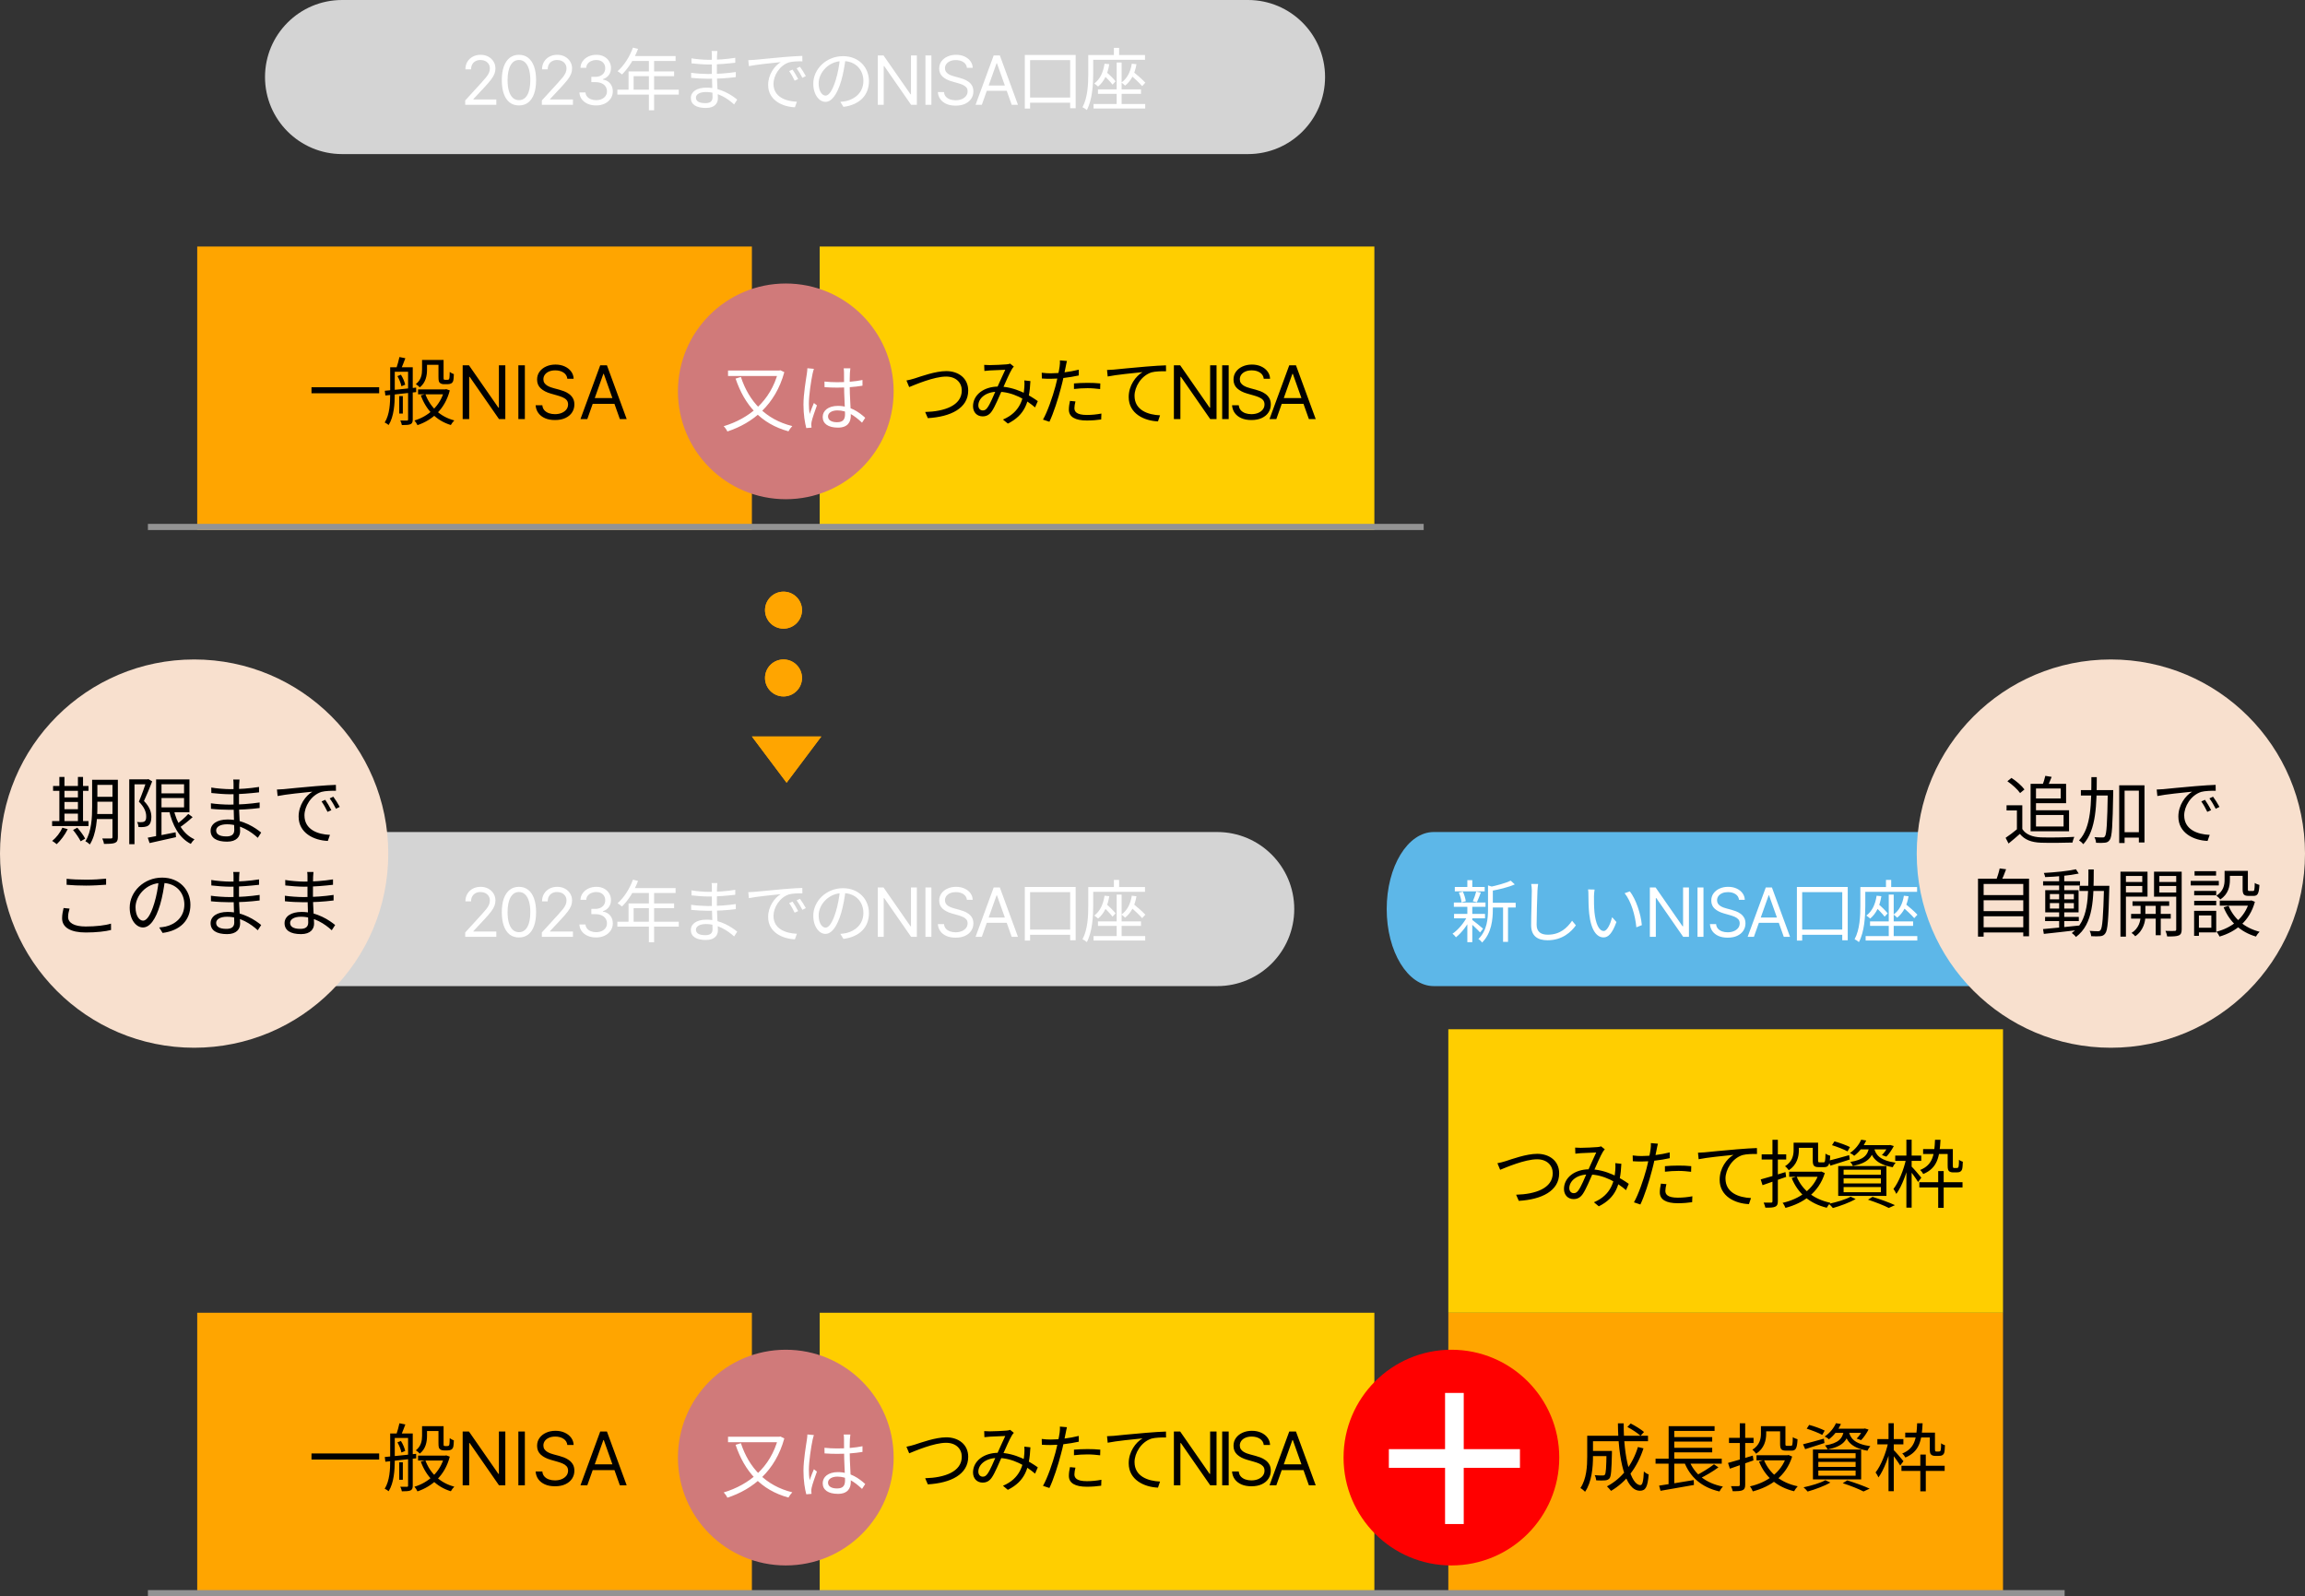
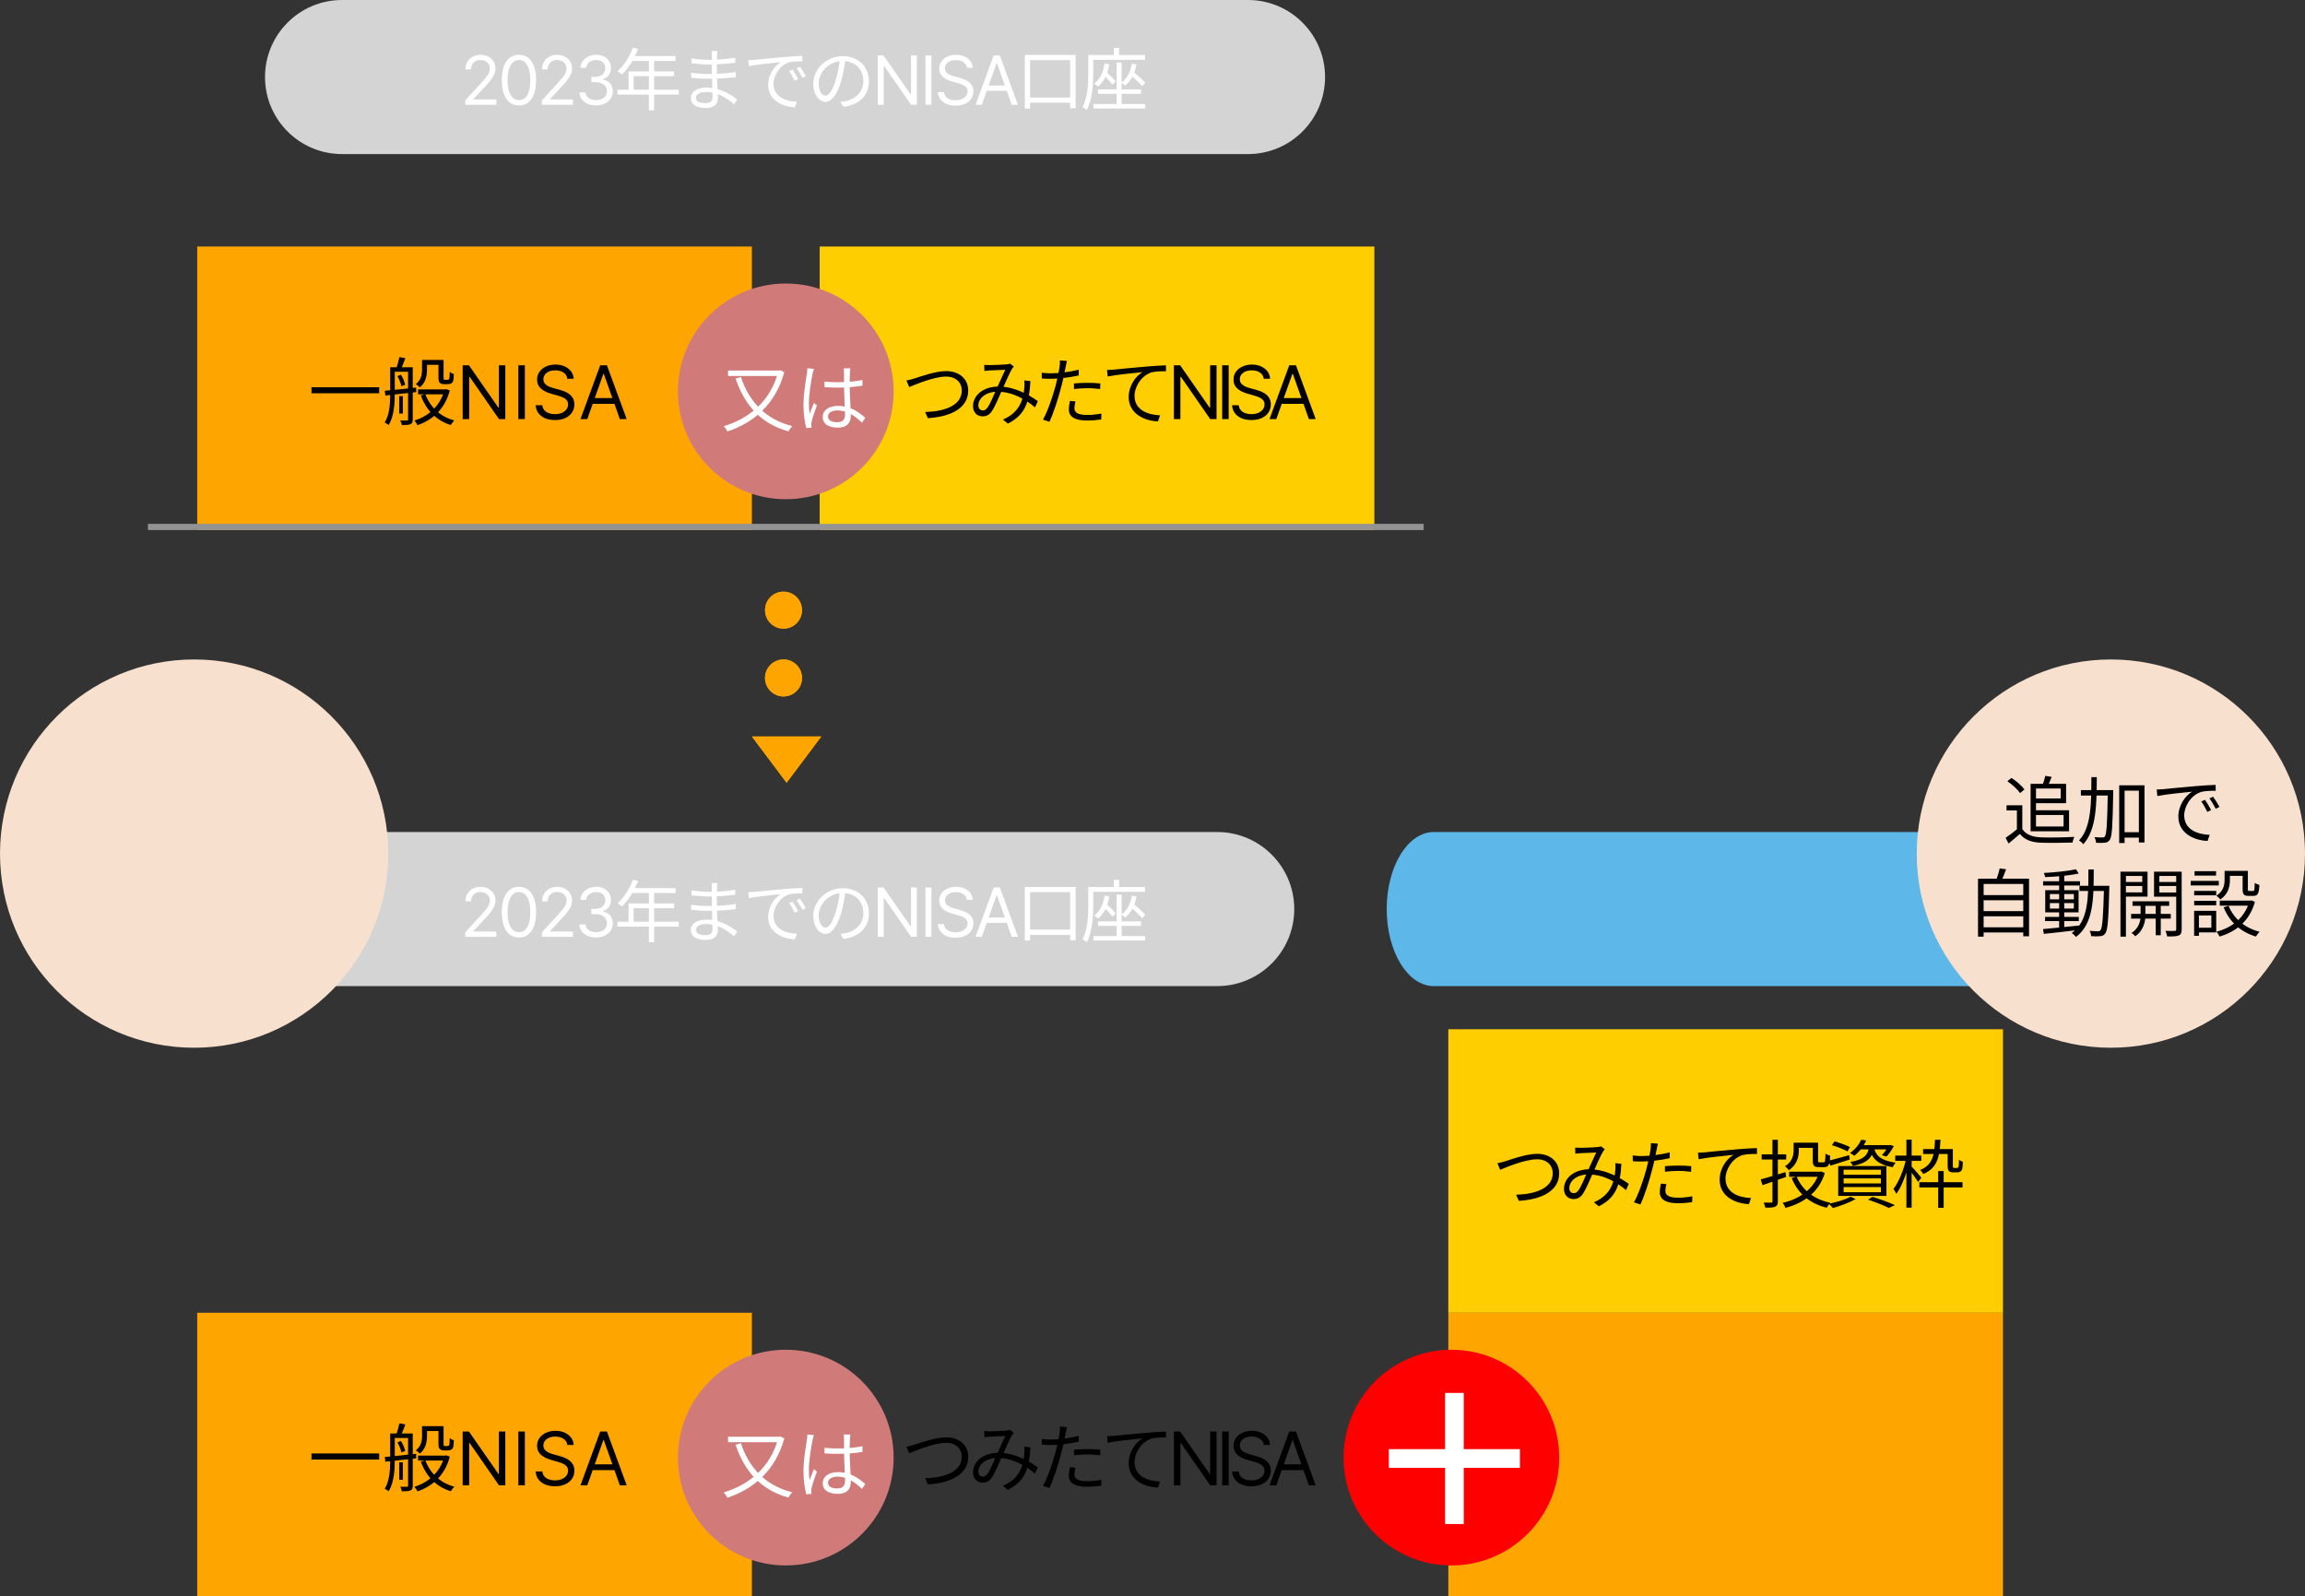
<svg xmlns="http://www.w3.org/2000/svg" width="374" height="259" viewBox="0 0 374 259" fill="none">
  <rect x="0" y="0" width="374" height="259" fill="#333333" stroke="none" />
  <path d="M32 40H122V86H32V40Z" fill="#FFA500" />
  <path d="M133 40H223V86H133V40Z" fill="#FFCE00" />
  <path d="M50.542 62.828H61.522V63.812H50.542V62.828ZM68.866 58.4H71.542V59.192H68.866V58.4ZM67.834 63.176H72.25V63.98H67.834V63.176ZM71.146 58.4H71.974V61.172C71.974 61.4 71.974 61.532 72.022 61.568C72.058 61.616 72.13 61.628 72.214 61.628C72.298 61.628 72.442 61.628 72.55 61.628C72.646 61.628 72.754 61.616 72.802 61.58C72.85 61.544 72.898 61.472 72.922 61.328C72.946 61.16 72.958 60.812 72.97 60.344C73.138 60.488 73.426 60.632 73.642 60.704C73.63 61.148 73.594 61.652 73.522 61.832C73.45 62.024 73.33 62.156 73.174 62.228C73.042 62.3 72.814 62.336 72.622 62.336C72.478 62.336 72.154 62.336 72.022 62.336C71.794 62.336 71.53 62.276 71.374 62.12C71.206 61.976 71.146 61.784 71.146 61.124V58.4ZM72.094 63.176H72.25L72.406 63.14L72.982 63.344C72.19 66.404 70.15 68.156 67.738 68.984C67.642 68.756 67.414 68.42 67.246 68.228C69.466 67.568 71.422 65.9 72.094 63.32V63.176ZM69.022 63.956C69.778 66.02 71.398 67.616 73.714 68.216C73.522 68.396 73.27 68.744 73.15 68.96C70.762 68.24 69.13 66.5 68.278 64.148L69.022 63.956ZM68.482 58.4H69.286V59.984C69.286 60.908 69.094 62.084 68.11 62.852C67.978 62.696 67.654 62.42 67.474 62.324C68.35 61.64 68.482 60.728 68.482 59.96V58.4ZM64.774 64.268H65.362V67.1H64.774V64.268ZM63.682 59.588H66.454V60.32H63.682V59.588ZM66.214 59.588H66.97V68.048C66.97 68.468 66.886 68.696 66.61 68.828C66.322 68.948 65.902 68.972 65.206 68.972C65.17 68.768 65.062 68.432 64.954 68.228C65.446 68.24 65.89 68.24 66.022 68.24C66.166 68.24 66.214 68.192 66.214 68.048V59.588ZM63.31 59.588H64.054V63.944C64.054 65.492 63.922 67.604 63.058 68.96C62.926 68.828 62.602 68.636 62.422 68.552C63.238 67.244 63.31 65.396 63.31 63.944V59.588ZM62.434 63.404C63.706 63.296 65.638 63.092 67.522 62.888L67.534 63.62C65.722 63.812 63.85 64.028 62.53 64.172L62.434 63.404ZM64.486 61.028L65.05 60.8C65.374 61.292 65.65 61.964 65.746 62.42L65.134 62.672C65.05 62.216 64.786 61.544 64.486 61.028ZM64.81 57.932L65.77 58.124C65.53 58.76 65.254 59.48 65.05 59.936L64.306 59.756C64.486 59.24 64.702 58.46 64.81 57.932ZM81.991 59.273V68H80.968L76.213 61.148H76.127V68H75.07V59.273H76.093L80.866 66.142H80.951V59.273H81.991ZM85.162 59.273V68H84.106V59.273H85.162ZM92.054 61.455C92.003 61.023 91.796 60.688 91.432 60.449C91.068 60.21 90.622 60.091 90.094 60.091C89.708 60.091 89.37 60.153 89.08 60.278C88.793 60.403 88.568 60.575 88.406 60.794C88.247 61.013 88.168 61.261 88.168 61.54C88.168 61.773 88.223 61.973 88.334 62.141C88.448 62.305 88.593 62.443 88.769 62.554C88.945 62.662 89.129 62.751 89.323 62.822C89.516 62.891 89.693 62.946 89.855 62.989L90.742 63.227C90.969 63.287 91.222 63.369 91.5 63.474C91.781 63.58 92.05 63.723 92.306 63.905C92.564 64.084 92.777 64.314 92.945 64.595C93.112 64.876 93.196 65.222 93.196 65.631C93.196 66.102 93.073 66.528 92.826 66.909C92.581 67.29 92.223 67.592 91.752 67.817C91.283 68.041 90.713 68.153 90.043 68.153C89.418 68.153 88.877 68.053 88.419 67.851C87.965 67.649 87.607 67.368 87.345 67.007C87.087 66.646 86.941 66.227 86.906 65.75H87.997C88.026 66.079 88.136 66.352 88.33 66.568C88.526 66.781 88.773 66.94 89.071 67.046C89.372 67.148 89.696 67.199 90.043 67.199C90.446 67.199 90.808 67.133 91.129 67.003C91.451 66.869 91.705 66.685 91.892 66.449C92.08 66.21 92.174 65.932 92.174 65.614C92.174 65.324 92.093 65.088 91.931 64.906C91.769 64.724 91.556 64.577 91.291 64.463C91.027 64.349 90.742 64.25 90.435 64.165L89.361 63.858C88.679 63.662 88.139 63.382 87.742 63.019C87.344 62.655 87.145 62.179 87.145 61.591C87.145 61.102 87.277 60.676 87.541 60.312C87.808 59.946 88.166 59.662 88.615 59.46C89.067 59.256 89.571 59.153 90.128 59.153C90.691 59.153 91.191 59.254 91.628 59.456C92.066 59.655 92.412 59.928 92.668 60.274C92.926 60.621 93.063 61.014 93.077 61.455H92.054ZM95.292 68H94.184L97.388 59.273H98.479L101.684 68H100.576L97.968 60.653H97.9L95.292 68ZM95.701 64.591H100.167V65.528H95.701V64.591Z" fill="black" />
  <path d="M147.078 61.736C147.522 61.664 147.954 61.532 148.41 61.4C149.418 61.076 151.782 60.212 153.534 60.212C155.514 60.212 157.098 61.364 157.098 63.368C157.098 66.248 154.242 67.628 150.546 67.844L150.114 66.848C153.246 66.764 156.054 65.804 156.054 63.356C156.054 62.096 155.13 61.1 153.51 61.1C151.53 61.1 148.482 62.42 147.522 62.804L147.078 61.736ZM159.69 59.204C159.99 59.228 160.338 59.24 160.59 59.24C161.226 59.24 162.798 59.168 163.302 59.12C163.53 59.108 163.734 59.06 163.902 59L164.502 59.48C164.382 59.612 164.286 59.732 164.19 59.888C163.806 60.512 163.146 62.048 162.594 63.284C162.114 64.34 161.454 65.972 160.938 66.716C160.518 67.328 160.05 67.556 159.426 67.556C158.538 67.556 157.878 66.908 157.878 65.912C157.878 64.1 159.582 62.72 162.018 62.72C164.718 62.72 167.094 64.16 168.39 65.084L167.946 66.104C166.542 64.892 164.346 63.56 161.874 63.56C159.882 63.56 158.742 64.676 158.742 65.78C158.742 66.32 159.09 66.596 159.462 66.596C159.738 66.596 159.942 66.5 160.194 66.176C160.686 65.528 161.226 64.136 161.682 63.128C162.162 62.084 162.702 60.848 163.11 59.996C162.63 60.008 161.166 60.08 160.626 60.104C160.362 60.116 160.014 60.152 159.726 60.188L159.69 59.204ZM167.19 61.832C167.022 65.252 166.326 67.328 163.53 68.732L162.738 68.072C165.558 66.884 166.074 64.616 166.206 62.84C166.23 62.48 166.242 62.072 166.206 61.724L167.19 61.832ZM173.118 58.568C173.046 58.832 172.962 59.288 172.914 59.516C172.734 60.38 172.482 61.736 172.146 62.936C171.714 64.64 170.91 67.124 170.274 68.432L169.23 68.084C169.95 66.836 170.79 64.4 171.246 62.708C171.534 61.604 171.846 60.092 171.93 59.468C171.978 59.132 172.002 58.724 171.978 58.472L173.118 58.568ZM170.466 60.572C171.786 60.572 173.55 60.356 175.038 59.984V60.92C173.55 61.256 171.738 61.46 170.442 61.46C169.914 61.46 169.494 61.448 169.05 61.412L169.026 60.476C169.59 60.548 170.022 60.572 170.466 60.572ZM174.258 62.216C174.882 62.156 175.686 62.12 176.454 62.12C177.15 62.12 177.882 62.144 178.53 62.216L178.506 63.128C177.882 63.056 177.186 62.984 176.478 62.984C175.734 62.984 174.99 63.032 174.258 63.116V62.216ZM174.498 65.132C174.402 65.528 174.33 65.9 174.33 66.212C174.33 66.776 174.654 67.328 176.358 67.328C177.15 67.328 177.966 67.244 178.71 67.1L178.674 68.06C178.026 68.156 177.222 68.228 176.346 68.228C174.462 68.228 173.43 67.652 173.43 66.464C173.43 66.008 173.502 65.552 173.61 65.048L174.498 65.132ZM179.622 60.032C180.078 60.02 180.462 59.996 180.702 59.972C181.482 59.888 183.738 59.672 185.958 59.48C187.266 59.372 188.382 59.3 189.186 59.276L189.198 60.236C188.502 60.224 187.458 60.248 186.846 60.416C185.13 60.968 184.086 62.804 184.086 64.22C184.086 66.56 186.282 67.304 188.226 67.388L187.89 68.372C185.658 68.288 183.138 67.112 183.138 64.424C183.138 62.552 184.278 61.028 185.382 60.38C184.086 60.512 181.038 60.812 179.73 61.088L179.622 60.032ZM197.391 59.273V68H196.368L191.613 61.148H191.527V68H190.47V59.273H191.493L196.266 66.142H196.351V59.273H197.391ZM199.362 59.273V68H198.306V59.273H199.362ZM205.054 61.455C205.003 61.023 204.796 60.688 204.432 60.449C204.068 60.21 203.622 60.091 203.094 60.091C202.708 60.091 202.369 60.153 202.08 60.278C201.793 60.403 201.568 60.575 201.406 60.794C201.247 61.013 201.168 61.261 201.168 61.54C201.168 61.773 201.223 61.973 201.334 62.141C201.448 62.305 201.593 62.443 201.769 62.554C201.945 62.662 202.129 62.751 202.323 62.822C202.516 62.891 202.693 62.946 202.855 62.989L203.742 63.227C203.969 63.287 204.222 63.369 204.5 63.474C204.781 63.58 205.05 63.723 205.306 63.905C205.564 64.084 205.777 64.314 205.945 64.595C206.112 64.876 206.196 65.222 206.196 65.631C206.196 66.102 206.073 66.528 205.825 66.909C205.581 67.29 205.223 67.592 204.752 67.817C204.283 68.041 203.713 68.153 203.043 68.153C202.418 68.153 201.877 68.053 201.419 67.851C200.965 67.649 200.607 67.368 200.345 67.007C200.087 66.646 199.941 66.227 199.906 65.75H200.997C201.026 66.079 201.137 66.352 201.33 66.568C201.526 66.781 201.773 66.94 202.071 67.046C202.372 67.148 202.696 67.199 203.043 67.199C203.446 67.199 203.808 67.133 204.129 67.003C204.45 66.869 204.705 66.685 204.892 66.449C205.08 66.21 205.173 65.932 205.173 65.614C205.173 65.324 205.093 65.088 204.931 64.906C204.769 64.724 204.556 64.577 204.291 64.463C204.027 64.349 203.742 64.25 203.435 64.165L202.361 63.858C201.679 63.662 201.139 63.382 200.742 63.019C200.344 62.655 200.145 62.179 200.145 61.591C200.145 61.102 200.277 60.676 200.541 60.312C200.808 59.946 201.166 59.662 201.615 59.46C202.067 59.256 202.571 59.153 203.128 59.153C203.691 59.153 204.191 59.254 204.628 59.456C205.066 59.655 205.412 59.928 205.668 60.274C205.926 60.621 206.063 61.014 206.077 61.455H205.054ZM207.092 68H205.984L209.188 59.273H210.279L213.484 68H212.376L209.768 60.653H209.7L207.092 68ZM207.501 64.591H211.967V65.528H207.501V64.591Z" fill="black" />
  <line x1="24" y1="85.5" x2="231" y2="85.5" stroke="#939393" />
  <circle cx="127.5" cy="63.5" r="17.5" fill="#D07A7A" />
  <path d="M120.216 61.164C121.512 65.124 124.212 68.064 128.556 69.132C128.352 69.336 128.064 69.732 127.932 69.984C123.456 68.76 120.816 65.736 119.352 61.428L120.216 61.164ZM118.128 60.12H126.576V61.008H118.128V60.12ZM126.276 60.12H126.456L126.612 60.072L127.26 60.384C125.82 65.652 122.196 68.64 118.02 70.008C117.924 69.768 117.624 69.348 117.42 69.156C121.524 67.908 125.004 65.148 126.276 60.312V60.12ZM133.776 61.908C134.46 61.98 135.108 62.016 135.816 62.016C137.256 62.016 138.732 61.908 139.944 61.656V62.58C138.672 62.796 137.208 62.892 135.804 62.892C135.108 62.892 134.484 62.868 133.788 62.82L133.776 61.908ZM137.976 59.76C137.94 60 137.916 60.252 137.904 60.48C137.88 60.924 137.868 61.776 137.868 62.484C137.868 64.332 138.048 66.204 138.048 67.44C138.048 68.424 137.592 69.384 135.972 69.384C134.364 69.384 133.488 68.736 133.488 67.656C133.488 66.648 134.376 65.856 135.96 65.856C137.976 65.856 139.38 66.876 140.388 67.788L139.872 68.58C138.612 67.404 137.4 66.588 135.876 66.588C134.976 66.588 134.352 66.984 134.352 67.56C134.352 68.184 134.94 68.508 135.816 68.508C136.824 68.508 137.112 68.004 137.112 67.2C137.112 66.336 136.956 64.092 136.956 62.508C136.956 61.68 136.944 60.924 136.944 60.504C136.944 60.288 136.932 59.976 136.896 59.76H137.976ZM132.06 59.844C131.988 60.036 131.892 60.432 131.844 60.648C131.604 61.764 131.244 64.14 131.244 65.484C131.244 66.072 131.28 66.576 131.364 67.164C131.556 66.612 131.856 65.88 132.06 65.388L132.552 65.772C132.252 66.612 131.808 67.836 131.688 68.424C131.652 68.592 131.628 68.832 131.64 68.964C131.652 69.084 131.664 69.264 131.676 69.384L130.824 69.456C130.596 68.592 130.368 67.272 130.368 65.652C130.368 63.888 130.776 61.596 130.92 60.612C130.968 60.324 130.992 60.012 131.004 59.748L132.06 59.844Z" fill="white" />
  <path d="M32 213H122V259H32V213Z" fill="#FFA500" />
-   <path d="M133 213H223V259H133V213Z" fill="#FFCE00" />
  <path d="M50.542 235.828H61.522V236.812H50.542V235.828ZM68.866 231.4H71.542V232.192H68.866V231.4ZM67.834 236.176H72.25V236.98H67.834V236.176ZM71.146 231.4H71.974V234.172C71.974 234.4 71.974 234.532 72.022 234.568C72.058 234.616 72.13 234.628 72.214 234.628C72.298 234.628 72.442 234.628 72.55 234.628C72.646 234.628 72.754 234.616 72.802 234.58C72.85 234.544 72.898 234.472 72.922 234.328C72.946 234.16 72.958 233.812 72.97 233.344C73.138 233.488 73.426 233.632 73.642 233.704C73.63 234.148 73.594 234.652 73.522 234.832C73.45 235.024 73.33 235.156 73.174 235.228C73.042 235.3 72.814 235.336 72.622 235.336C72.478 235.336 72.154 235.336 72.022 235.336C71.794 235.336 71.53 235.276 71.374 235.12C71.206 234.976 71.146 234.784 71.146 234.124V231.4ZM72.094 236.176H72.25L72.406 236.14L72.982 236.344C72.19 239.404 70.15 241.156 67.738 241.984C67.642 241.756 67.414 241.42 67.246 241.228C69.466 240.568 71.422 238.9 72.094 236.32V236.176ZM69.022 236.956C69.778 239.02 71.398 240.616 73.714 241.216C73.522 241.396 73.27 241.744 73.15 241.96C70.762 241.24 69.13 239.5 68.278 237.148L69.022 236.956ZM68.482 231.4H69.286V232.984C69.286 233.908 69.094 235.084 68.11 235.852C67.978 235.696 67.654 235.42 67.474 235.324C68.35 234.64 68.482 233.728 68.482 232.96V231.4ZM64.774 237.268H65.362V240.1H64.774V237.268ZM63.682 232.588H66.454V233.32H63.682V232.588ZM66.214 232.588H66.97V241.048C66.97 241.468 66.886 241.696 66.61 241.828C66.322 241.948 65.902 241.972 65.206 241.972C65.17 241.768 65.062 241.432 64.954 241.228C65.446 241.24 65.89 241.24 66.022 241.24C66.166 241.24 66.214 241.192 66.214 241.048V232.588ZM63.31 232.588H64.054V236.944C64.054 238.492 63.922 240.604 63.058 241.96C62.926 241.828 62.602 241.636 62.422 241.552C63.238 240.244 63.31 238.396 63.31 236.944V232.588ZM62.434 236.404C63.706 236.296 65.638 236.092 67.522 235.888L67.534 236.62C65.722 236.812 63.85 237.028 62.53 237.172L62.434 236.404ZM64.486 234.028L65.05 233.8C65.374 234.292 65.65 234.964 65.746 235.42L65.134 235.672C65.05 235.216 64.786 234.544 64.486 234.028ZM64.81 230.932L65.77 231.124C65.53 231.76 65.254 232.48 65.05 232.936L64.306 232.756C64.486 232.24 64.702 231.46 64.81 230.932ZM81.991 232.273V241H80.968L76.213 234.148H76.127V241H75.07V232.273H76.093L80.866 239.142H80.951V232.273H81.991ZM85.162 232.273V241H84.106V232.273H85.162ZM92.054 234.455C92.003 234.023 91.796 233.688 91.432 233.449C91.068 233.21 90.622 233.091 90.094 233.091C89.708 233.091 89.37 233.153 89.08 233.278C88.793 233.403 88.568 233.575 88.406 233.794C88.247 234.013 88.168 234.261 88.168 234.54C88.168 234.773 88.223 234.973 88.334 235.141C88.448 235.305 88.593 235.443 88.769 235.554C88.945 235.662 89.129 235.751 89.323 235.822C89.516 235.891 89.693 235.946 89.855 235.989L90.742 236.227C90.969 236.287 91.222 236.369 91.5 236.474C91.781 236.58 92.05 236.723 92.306 236.905C92.564 237.084 92.777 237.314 92.945 237.595C93.112 237.876 93.196 238.222 93.196 238.631C93.196 239.102 93.073 239.528 92.826 239.909C92.581 240.29 92.223 240.592 91.752 240.817C91.283 241.041 90.713 241.153 90.043 241.153C89.418 241.153 88.877 241.053 88.419 240.851C87.965 240.649 87.607 240.368 87.345 240.007C87.087 239.646 86.941 239.227 86.906 238.75H87.997C88.026 239.08 88.136 239.352 88.33 239.568C88.526 239.781 88.773 239.94 89.071 240.045C89.372 240.148 89.696 240.199 90.043 240.199C90.446 240.199 90.808 240.134 91.129 240.003C91.451 239.869 91.705 239.685 91.892 239.449C92.08 239.21 92.174 238.932 92.174 238.614C92.174 238.324 92.093 238.088 91.931 237.906C91.769 237.724 91.556 237.577 91.291 237.463C91.027 237.349 90.742 237.25 90.435 237.165L89.361 236.858C88.679 236.662 88.139 236.382 87.742 236.018C87.344 235.655 87.145 235.179 87.145 234.591C87.145 234.102 87.277 233.676 87.541 233.312C87.808 232.946 88.166 232.662 88.615 232.46C89.067 232.256 89.571 232.153 90.128 232.153C90.691 232.153 91.191 232.254 91.628 232.456C92.066 232.655 92.412 232.928 92.668 233.274C92.926 233.621 93.063 234.014 93.077 234.455H92.054ZM95.292 241H94.184L97.388 232.273H98.479L101.684 241H100.576L97.968 233.653H97.9L95.292 241ZM95.701 237.591H100.167V238.528H95.701V237.591Z" fill="black" />
  <path d="M235 213H325V259H235V213Z" fill="#FFA500" />
-   <path d="M258.04 235.42H261.028V236.26H258.04V235.42ZM260.668 235.42H261.544C261.544 235.42 261.544 235.684 261.544 235.804C261.484 238.516 261.412 239.524 261.16 239.86C260.968 240.076 260.776 240.16 260.44 240.196C260.128 240.232 259.588 240.22 259 240.196C258.976 239.932 258.88 239.584 258.748 239.356C259.288 239.404 259.816 239.404 260.02 239.404C260.188 239.404 260.308 239.392 260.392 239.284C260.572 239.068 260.632 238.168 260.668 235.576V235.42ZM264.052 231.532L264.592 230.968C265.336 231.352 266.284 231.928 266.752 232.348L266.188 232.96C265.732 232.54 264.808 231.928 264.052 231.532ZM265.768 234.784L266.668 235C265.648 238.132 263.86 240.448 261.4 241.9C261.268 241.72 260.932 241.348 260.74 241.168C263.176 239.872 264.868 237.676 265.768 234.784ZM258.112 232.96H267.4V233.848H258.112V232.96ZM257.536 232.96H258.472V236.344C258.472 238.048 258.28 240.472 257.188 242.044C257.032 241.864 256.648 241.552 256.432 241.444C257.428 239.968 257.536 237.904 257.536 236.332V232.96ZM262.516 230.944H263.452C263.428 236.464 264.604 240.964 266.164 240.964C266.5 240.964 266.656 240.34 266.728 238.744C266.932 238.948 267.268 239.152 267.508 239.236C267.34 241.288 267.004 241.876 266.092 241.876C263.644 241.876 262.564 236.692 262.516 230.944ZM268.624 236.68H279.364V237.484H268.624V236.68ZM271.24 233.176H277.816V233.908H271.24V233.176ZM271.24 234.916H277.816V235.648H271.24V234.916ZM269.2 241.048C270.58 240.856 272.764 240.484 274.816 240.148L274.852 240.94C272.932 241.288 270.868 241.636 269.428 241.888L269.2 241.048ZM274.048 236.896C274.888 239.152 276.784 240.664 279.556 241.204C279.364 241.384 279.112 241.744 278.992 241.996C276.088 241.324 274.204 239.68 273.232 237.112L274.048 236.896ZM278.104 237.592L278.824 238.084C277.924 238.756 276.724 239.452 275.788 239.896L275.176 239.416C276.088 238.96 277.36 238.18 278.104 237.592ZM270.748 231.4H278.2V232.168H271.66V237.016H270.748V231.4ZM270.736 236.932H271.66V241.06L270.736 241.168V236.932ZM285.724 231.4H286.576V232.624C286.576 233.68 286.276 235 284.944 235.876C284.824 235.696 284.512 235.348 284.332 235.228C285.532 234.472 285.724 233.44 285.724 232.612V231.4ZM286.168 231.4H289.24V232.24H286.168V231.4ZM288.832 231.4H289.696V234.292C289.696 234.556 289.732 234.592 289.948 234.592C290.044 234.592 290.476 234.592 290.608 234.592C290.824 234.592 290.872 234.424 290.896 233.176C291.076 233.332 291.424 233.452 291.664 233.524C291.592 234.988 291.376 235.372 290.704 235.372C290.536 235.372 289.96 235.372 289.804 235.372C289.048 235.372 288.832 235.144 288.832 234.292V231.4ZM285.004 236.116H290.128V236.944H285.004V236.116ZM289.864 236.116H290.044L290.212 236.08L290.788 236.332C289.804 239.524 287.272 241.228 284.404 241.984C284.32 241.744 284.104 241.36 283.936 241.168C286.612 240.568 289.024 238.972 289.864 236.272V236.116ZM286.216 236.896C287.104 239.068 289 240.592 291.688 241.156C291.496 241.348 291.232 241.72 291.1 241.96C288.328 241.288 286.42 239.632 285.412 237.148L286.216 236.896ZM280.384 237.364C281.392 237.1 282.916 236.632 284.404 236.176L284.512 236.956C283.168 237.436 281.764 237.928 280.684 238.3L280.384 237.364ZM280.54 233.296H284.524V234.136H280.54V233.296ZM282.292 230.932H283.168V240.904C283.168 241.408 283.048 241.66 282.736 241.792C282.424 241.936 281.944 241.96 281.14 241.948C281.104 241.732 280.972 241.36 280.864 241.132C281.404 241.144 281.908 241.144 282.064 241.132C282.22 241.132 282.292 241.084 282.292 240.904V230.932ZM293.152 231.808L293.548 231.196C294.376 231.412 295.492 231.82 296.068 232.12L295.672 232.816C295.108 232.504 293.992 232.072 293.152 231.808ZM292.552 234.34C293.416 234.136 294.688 233.776 295.936 233.428L296.032 234.136C294.94 234.484 293.812 234.856 292.9 235.132L292.552 234.34ZM297.7 231.808H302.524V232.492H297.172L297.7 231.808ZM302.284 231.808H302.428L302.584 231.772L303.184 231.952C302.848 232.576 302.404 233.248 301.972 233.668L301.252 233.416C301.636 233.044 302.044 232.444 302.284 231.94V231.808ZM299.188 232.048H300.016C299.764 233.752 298.996 234.688 296.548 235.18C296.464 234.988 296.272 234.688 296.116 234.532C298.336 234.16 298.984 233.416 299.188 232.048ZM299.98 232.264C300.22 233.284 300.808 234.268 303.472 234.652C303.304 234.832 303.1 235.156 303.004 235.384C300.16 234.892 299.56 233.596 299.248 232.336L299.98 232.264ZM297.892 230.92L298.708 231.052C298.3 231.928 297.688 232.816 296.752 233.536C296.596 233.368 296.284 233.176 296.068 233.08C296.968 232.468 297.58 231.64 297.892 230.92ZM295.036 237.196V238.012H301.084V237.196H295.036ZM295.036 238.6V239.44H301.084V238.6H295.036ZM295.036 235.792V236.608H301.084V235.792H295.036ZM294.16 235.192H301.984V240.04H294.16V235.192ZM298.996 240.652L299.728 240.196C301.048 240.604 302.5 241.132 303.364 241.54L302.368 241.996C301.612 241.6 300.304 241.084 298.996 240.652ZM296.176 240.172L296.992 240.544C296.02 241.12 294.496 241.672 293.296 242.008C293.152 241.828 292.84 241.48 292.636 241.324C293.872 241.06 295.312 240.64 296.176 240.172ZM308.524 237.82H315.532V238.66H308.524V237.82ZM311.584 236.008H312.472V241.972H311.584V236.008ZM309.136 232.444H313.564V233.236H309.136V232.444ZM311.068 230.932H311.956C311.824 233.728 311.452 235.528 309.16 236.488C309.064 236.296 308.836 235.984 308.644 235.84C310.696 235.012 310.972 233.428 311.068 230.932ZM313.12 232.444H313.96V235.06C313.96 235.288 313.972 235.42 314.02 235.468C314.056 235.504 314.116 235.516 314.212 235.516C314.284 235.516 314.44 235.516 314.536 235.516C314.644 235.516 314.74 235.504 314.788 235.468C314.836 235.432 314.896 235.348 314.908 235.192C314.944 235.024 314.956 234.652 314.956 234.172C315.112 234.316 315.376 234.436 315.58 234.496C315.568 234.976 315.532 235.528 315.46 235.72C315.4 235.9 315.28 236.044 315.136 236.116C315.004 236.2 314.764 236.224 314.572 236.224C314.44 236.224 314.128 236.224 314.008 236.224C313.768 236.224 313.504 236.176 313.348 236.02C313.18 235.876 313.12 235.684 313.12 235.024V232.444ZM304.612 233.5H308.836V234.352H304.612V233.5ZM306.424 230.92H307.276V241.948H306.424V230.92ZM306.376 234.028L306.952 234.232C306.556 236.152 305.692 238.504 304.792 239.716C304.696 239.476 304.48 239.116 304.324 238.912C305.176 237.832 306.016 235.756 306.376 234.028ZM307.216 235.228C307.528 235.516 308.62 236.776 308.848 237.088L308.32 237.784C308.02 237.268 307.132 236.068 306.784 235.624L307.216 235.228Z" fill="black" />
  <path d="M147.078 234.736C147.522 234.664 147.954 234.532 148.41 234.4C149.418 234.076 151.782 233.212 153.534 233.212C155.514 233.212 157.098 234.364 157.098 236.368C157.098 239.248 154.242 240.628 150.546 240.844L150.114 239.848C153.246 239.764 156.054 238.804 156.054 236.356C156.054 235.096 155.13 234.1 153.51 234.1C151.53 234.1 148.482 235.42 147.522 235.804L147.078 234.736ZM159.69 232.204C159.99 232.228 160.338 232.24 160.59 232.24C161.226 232.24 162.798 232.168 163.302 232.12C163.53 232.108 163.734 232.06 163.902 232L164.502 232.48C164.382 232.612 164.286 232.732 164.19 232.888C163.806 233.512 163.146 235.048 162.594 236.284C162.114 237.34 161.454 238.972 160.938 239.716C160.518 240.328 160.05 240.556 159.426 240.556C158.538 240.556 157.878 239.908 157.878 238.912C157.878 237.1 159.582 235.72 162.018 235.72C164.718 235.72 167.094 237.16 168.39 238.084L167.946 239.104C166.542 237.892 164.346 236.56 161.874 236.56C159.882 236.56 158.742 237.676 158.742 238.78C158.742 239.32 159.09 239.596 159.462 239.596C159.738 239.596 159.942 239.5 160.194 239.176C160.686 238.528 161.226 237.136 161.682 236.128C162.162 235.084 162.702 233.848 163.11 232.996C162.63 233.008 161.166 233.08 160.626 233.104C160.362 233.116 160.014 233.152 159.726 233.188L159.69 232.204ZM167.19 234.832C167.022 238.252 166.326 240.328 163.53 241.732L162.738 241.072C165.558 239.884 166.074 237.616 166.206 235.84C166.23 235.48 166.242 235.072 166.206 234.724L167.19 234.832ZM173.118 231.568C173.046 231.832 172.962 232.288 172.914 232.516C172.734 233.38 172.482 234.736 172.146 235.936C171.714 237.64 170.91 240.124 170.274 241.432L169.23 241.084C169.95 239.836 170.79 237.4 171.246 235.708C171.534 234.604 171.846 233.092 171.93 232.468C171.978 232.132 172.002 231.724 171.978 231.472L173.118 231.568ZM170.466 233.572C171.786 233.572 173.55 233.356 175.038 232.984V233.92C173.55 234.256 171.738 234.46 170.442 234.46C169.914 234.46 169.494 234.448 169.05 234.412L169.026 233.476C169.59 233.548 170.022 233.572 170.466 233.572ZM174.258 235.216C174.882 235.156 175.686 235.12 176.454 235.12C177.15 235.12 177.882 235.144 178.53 235.216L178.506 236.128C177.882 236.056 177.186 235.984 176.478 235.984C175.734 235.984 174.99 236.032 174.258 236.116V235.216ZM174.498 238.132C174.402 238.528 174.33 238.9 174.33 239.212C174.33 239.776 174.654 240.328 176.358 240.328C177.15 240.328 177.966 240.244 178.71 240.1L178.674 241.06C178.026 241.156 177.222 241.228 176.346 241.228C174.462 241.228 173.43 240.652 173.43 239.464C173.43 239.008 173.502 238.552 173.61 238.048L174.498 238.132ZM179.622 233.032C180.078 233.02 180.462 232.996 180.702 232.972C181.482 232.888 183.738 232.672 185.958 232.48C187.266 232.372 188.382 232.3 189.186 232.276L189.198 233.236C188.502 233.224 187.458 233.248 186.846 233.416C185.13 233.968 184.086 235.804 184.086 237.22C184.086 239.56 186.282 240.304 188.226 240.388L187.89 241.372C185.658 241.288 183.138 240.112 183.138 237.424C183.138 235.552 184.278 234.028 185.382 233.38C184.086 233.512 181.038 233.812 179.73 234.088L179.622 233.032ZM197.391 232.273V241H196.368L191.613 234.148H191.527V241H190.47V232.273H191.493L196.266 239.142H196.351V232.273H197.391ZM199.362 232.273V241H198.306V232.273H199.362ZM205.054 234.455C205.003 234.023 204.796 233.688 204.432 233.449C204.068 233.21 203.622 233.091 203.094 233.091C202.708 233.091 202.369 233.153 202.08 233.278C201.793 233.403 201.568 233.575 201.406 233.794C201.247 234.013 201.168 234.261 201.168 234.54C201.168 234.773 201.223 234.973 201.334 235.141C201.448 235.305 201.593 235.443 201.769 235.554C201.945 235.662 202.129 235.751 202.323 235.822C202.516 235.891 202.693 235.946 202.855 235.989L203.742 236.227C203.969 236.287 204.222 236.369 204.5 236.474C204.781 236.58 205.05 236.723 205.306 236.905C205.564 237.084 205.777 237.314 205.945 237.595C206.112 237.876 206.196 238.222 206.196 238.631C206.196 239.102 206.073 239.528 205.825 239.909C205.581 240.29 205.223 240.592 204.752 240.817C204.283 241.041 203.713 241.153 203.043 241.153C202.418 241.153 201.877 241.053 201.419 240.851C200.965 240.649 200.607 240.368 200.345 240.007C200.087 239.646 199.941 239.227 199.906 238.75H200.997C201.026 239.08 201.137 239.352 201.33 239.568C201.526 239.781 201.773 239.94 202.071 240.045C202.372 240.148 202.696 240.199 203.043 240.199C203.446 240.199 203.808 240.134 204.129 240.003C204.45 239.869 204.705 239.685 204.892 239.449C205.08 239.21 205.173 238.932 205.173 238.614C205.173 238.324 205.093 238.088 204.931 237.906C204.769 237.724 204.556 237.577 204.291 237.463C204.027 237.349 203.742 237.25 203.435 237.165L202.361 236.858C201.679 236.662 201.139 236.382 200.742 236.018C200.344 235.655 200.145 235.179 200.145 234.591C200.145 234.102 200.277 233.676 200.541 233.312C200.808 232.946 201.166 232.662 201.615 232.46C202.067 232.256 202.571 232.153 203.128 232.153C203.691 232.153 204.191 232.254 204.628 232.456C205.066 232.655 205.412 232.928 205.668 233.274C205.926 233.621 206.063 234.014 206.077 234.455H205.054ZM207.092 241H205.984L209.188 232.273H210.279L213.484 241H212.376L209.768 233.653H209.7L207.092 241ZM207.501 237.591H211.967V238.528H207.501V237.591Z" fill="black" />
  <path d="M235 167H325V213H235V167Z" fill="#FFCE00" />
  <path d="M242.964 188.736C243.408 188.664 243.84 188.532 244.296 188.4C245.304 188.076 247.668 187.212 249.42 187.212C251.4 187.212 252.984 188.364 252.984 190.368C252.984 193.248 250.128 194.628 246.432 194.844L246 193.848C249.132 193.764 251.94 192.804 251.94 190.356C251.94 189.096 251.016 188.1 249.396 188.1C247.416 188.1 244.368 189.42 243.408 189.804L242.964 188.736ZM255.576 186.204C255.876 186.228 256.224 186.24 256.476 186.24C257.112 186.24 258.684 186.168 259.188 186.12C259.416 186.108 259.62 186.06 259.788 186L260.388 186.48C260.268 186.612 260.172 186.732 260.076 186.888C259.692 187.512 259.032 189.048 258.48 190.284C258 191.34 257.34 192.972 256.824 193.716C256.404 194.328 255.936 194.556 255.312 194.556C254.424 194.556 253.764 193.908 253.764 192.912C253.764 191.1 255.468 189.72 257.904 189.72C260.604 189.72 262.98 191.16 264.276 192.084L263.832 193.104C262.428 191.892 260.232 190.56 257.76 190.56C255.768 190.56 254.628 191.676 254.628 192.78C254.628 193.32 254.976 193.596 255.348 193.596C255.624 193.596 255.828 193.5 256.08 193.176C256.572 192.528 257.112 191.136 257.568 190.128C258.048 189.084 258.588 187.848 258.996 186.996C258.516 187.008 257.052 187.08 256.512 187.104C256.248 187.116 255.9 187.152 255.612 187.188L255.576 186.204ZM263.076 188.832C262.908 192.252 262.212 194.328 259.416 195.732L258.624 195.072C261.444 193.884 261.96 191.616 262.092 189.84C262.116 189.48 262.128 189.072 262.092 188.724L263.076 188.832ZM269.004 185.568C268.932 185.832 268.848 186.288 268.8 186.516C268.62 187.38 268.368 188.736 268.032 189.936C267.6 191.64 266.796 194.124 266.16 195.432L265.116 195.084C265.836 193.836 266.676 191.4 267.132 189.708C267.42 188.604 267.732 187.092 267.816 186.468C267.864 186.132 267.888 185.724 267.864 185.472L269.004 185.568ZM266.352 187.572C267.672 187.572 269.436 187.356 270.924 186.984V187.92C269.436 188.256 267.624 188.46 266.328 188.46C265.8 188.46 265.38 188.448 264.936 188.412L264.912 187.476C265.476 187.548 265.908 187.572 266.352 187.572ZM270.144 189.216C270.768 189.156 271.572 189.12 272.34 189.12C273.036 189.12 273.768 189.144 274.416 189.216L274.392 190.128C273.768 190.056 273.072 189.984 272.364 189.984C271.62 189.984 270.876 190.032 270.144 190.116V189.216ZM270.384 192.132C270.288 192.528 270.216 192.9 270.216 193.212C270.216 193.776 270.54 194.328 272.244 194.328C273.036 194.328 273.852 194.244 274.596 194.1L274.56 195.06C273.912 195.156 273.108 195.228 272.232 195.228C270.348 195.228 269.316 194.652 269.316 193.464C269.316 193.008 269.388 192.552 269.496 192.048L270.384 192.132ZM275.508 187.032C275.964 187.02 276.348 186.996 276.588 186.972C277.368 186.888 279.624 186.672 281.844 186.48C283.152 186.372 284.268 186.3 285.072 186.276L285.084 187.236C284.388 187.224 283.344 187.248 282.732 187.416C281.016 187.968 279.972 189.804 279.972 191.22C279.972 193.56 282.168 194.304 284.112 194.388L283.776 195.372C281.544 195.288 279.024 194.112 279.024 191.424C279.024 189.552 280.164 188.028 281.268 187.38C279.972 187.512 276.924 187.812 275.616 188.088L275.508 187.032ZM291.024 185.4H291.876V186.624C291.876 187.68 291.576 189 290.244 189.876C290.124 189.696 289.812 189.348 289.632 189.228C290.832 188.472 291.024 187.44 291.024 186.612V185.4ZM291.468 185.4H294.54V186.24H291.468V185.4ZM294.132 185.4H294.996V188.292C294.996 188.556 295.032 188.592 295.248 188.592C295.344 188.592 295.776 188.592 295.908 188.592C296.124 188.592 296.172 188.424 296.196 187.176C296.376 187.332 296.724 187.452 296.964 187.524C296.892 188.988 296.676 189.372 296.004 189.372C295.836 189.372 295.26 189.372 295.104 189.372C294.348 189.372 294.132 189.144 294.132 188.292V185.4ZM290.304 190.116H295.428V190.944H290.304V190.116ZM295.164 190.116H295.344L295.512 190.08L296.088 190.332C295.104 193.524 292.572 195.228 289.704 195.984C289.62 195.744 289.404 195.36 289.236 195.168C291.912 194.568 294.324 192.972 295.164 190.272V190.116ZM291.516 190.896C292.404 193.068 294.3 194.592 296.988 195.156C296.796 195.348 296.532 195.72 296.4 195.96C293.628 195.288 291.72 193.632 290.712 191.148L291.516 190.896ZM285.684 191.364C286.692 191.1 288.216 190.632 289.704 190.176L289.812 190.956C288.468 191.436 287.064 191.928 285.984 192.3L285.684 191.364ZM285.84 187.296H289.824V188.136H285.84V187.296ZM287.592 184.932H288.468V194.904C288.468 195.408 288.348 195.66 288.036 195.792C287.724 195.936 287.244 195.96 286.44 195.948C286.404 195.732 286.272 195.36 286.164 195.132C286.704 195.144 287.208 195.144 287.364 195.132C287.52 195.132 287.592 195.084 287.592 194.904V184.932ZM297.252 185.808L297.648 185.196C298.476 185.412 299.592 185.82 300.168 186.12L299.772 186.816C299.208 186.504 298.092 186.072 297.252 185.808ZM296.652 188.34C297.516 188.136 298.788 187.776 300.036 187.428L300.132 188.136C299.04 188.484 297.912 188.856 297 189.132L296.652 188.34ZM301.8 185.808H306.624V186.492H301.272L301.8 185.808ZM306.384 185.808H306.528L306.684 185.772L307.284 185.952C306.948 186.576 306.504 187.248 306.072 187.668L305.352 187.416C305.736 187.044 306.144 186.444 306.384 185.94V185.808ZM303.288 186.048H304.116C303.864 187.752 303.096 188.688 300.648 189.18C300.564 188.988 300.372 188.688 300.216 188.532C302.436 188.16 303.084 187.416 303.288 186.048ZM304.08 186.264C304.32 187.284 304.908 188.268 307.572 188.652C307.404 188.832 307.2 189.156 307.104 189.384C304.26 188.892 303.66 187.596 303.348 186.336L304.08 186.264ZM301.992 184.92L302.808 185.052C302.4 185.928 301.788 186.816 300.852 187.536C300.696 187.368 300.384 187.176 300.168 187.08C301.068 186.468 301.68 185.64 301.992 184.92ZM299.136 191.196V192.012H305.184V191.196H299.136ZM299.136 192.6V193.44H305.184V192.6H299.136ZM299.136 189.792V190.608H305.184V189.792H299.136ZM298.26 189.192H306.084V194.04H298.26V189.192ZM303.096 194.652L303.828 194.196C305.148 194.604 306.6 195.132 307.464 195.54L306.468 195.996C305.712 195.6 304.404 195.084 303.096 194.652ZM300.276 194.172L301.092 194.544C300.12 195.12 298.596 195.672 297.396 196.008C297.252 195.828 296.94 195.48 296.736 195.324C297.972 195.06 299.412 194.64 300.276 194.172ZM311.424 191.82H318.432V192.66H311.424V191.82ZM314.484 190.008H315.372V195.972H314.484V190.008ZM312.036 186.444H316.464V187.236H312.036V186.444ZM313.968 184.932H314.856C314.724 187.728 314.352 189.528 312.06 190.488C311.964 190.296 311.736 189.984 311.544 189.84C313.596 189.012 313.872 187.428 313.968 184.932ZM316.02 186.444H316.86V189.06C316.86 189.288 316.872 189.42 316.92 189.468C316.956 189.504 317.016 189.516 317.112 189.516C317.184 189.516 317.34 189.516 317.436 189.516C317.544 189.516 317.64 189.504 317.688 189.468C317.736 189.432 317.796 189.348 317.808 189.192C317.844 189.024 317.856 188.652 317.856 188.172C318.012 188.316 318.276 188.436 318.48 188.496C318.468 188.976 318.432 189.528 318.36 189.72C318.3 189.9 318.18 190.044 318.036 190.116C317.904 190.2 317.664 190.224 317.472 190.224C317.34 190.224 317.028 190.224 316.908 190.224C316.668 190.224 316.404 190.176 316.248 190.02C316.08 189.876 316.02 189.684 316.02 189.024V186.444ZM307.512 187.5H311.736V188.352H307.512V187.5ZM309.324 184.92H310.176V195.948H309.324V184.92ZM309.276 188.028L309.852 188.232C309.456 190.152 308.592 192.504 307.692 193.716C307.596 193.476 307.38 193.116 307.224 192.912C308.076 191.832 308.916 189.756 309.276 188.028ZM310.116 189.228C310.428 189.516 311.52 190.776 311.748 191.088L311.22 191.784C310.92 191.268 310.032 190.068 309.684 189.624L310.116 189.228Z" fill="black" />
-   <line x1="24" y1="258.5" x2="335" y2="258.5" stroke="#939393" />
  <circle cx="127.5" cy="236.5" r="17.5" fill="#D07A7A" />
  <path d="M120.216 234.164C121.512 238.124 124.212 241.064 128.556 242.132C128.352 242.336 128.064 242.732 127.932 242.984C123.456 241.76 120.816 238.736 119.352 234.428L120.216 234.164ZM118.128 233.12H126.576V234.008H118.128V233.12ZM126.276 233.12H126.456L126.612 233.072L127.26 233.384C125.82 238.652 122.196 241.64 118.02 243.008C117.924 242.768 117.624 242.348 117.42 242.156C121.524 240.908 125.004 238.148 126.276 233.312V233.12ZM133.776 234.908C134.46 234.98 135.108 235.016 135.816 235.016C137.256 235.016 138.732 234.908 139.944 234.656V235.58C138.672 235.796 137.208 235.892 135.804 235.892C135.108 235.892 134.484 235.868 133.788 235.82L133.776 234.908ZM137.976 232.76C137.94 233 137.916 233.252 137.904 233.48C137.88 233.924 137.868 234.776 137.868 235.484C137.868 237.332 138.048 239.204 138.048 240.44C138.048 241.424 137.592 242.384 135.972 242.384C134.364 242.384 133.488 241.736 133.488 240.656C133.488 239.648 134.376 238.856 135.96 238.856C137.976 238.856 139.38 239.876 140.388 240.788L139.872 241.58C138.612 240.404 137.4 239.588 135.876 239.588C134.976 239.588 134.352 239.984 134.352 240.56C134.352 241.184 134.94 241.508 135.816 241.508C136.824 241.508 137.112 241.004 137.112 240.2C137.112 239.336 136.956 237.092 136.956 235.508C136.956 234.68 136.944 233.924 136.944 233.504C136.944 233.288 136.932 232.976 136.896 232.76H137.976ZM132.06 232.844C131.988 233.036 131.892 233.432 131.844 233.648C131.604 234.764 131.244 237.14 131.244 238.484C131.244 239.072 131.28 239.576 131.364 240.164C131.556 239.612 131.856 238.88 132.06 238.388L132.552 238.772C132.252 239.612 131.808 240.836 131.688 241.424C131.652 241.592 131.628 241.832 131.64 241.964C131.652 242.084 131.664 242.264 131.676 242.384L130.824 242.456C130.596 241.592 130.368 240.272 130.368 238.652C130.368 236.888 130.776 234.596 130.92 233.612C130.968 233.324 130.992 233.012 131.004 232.748L132.06 232.844Z" fill="white" />
  <path d="M55.5 0H202.5C209.4 0 215 5.6 215 12.5C215 19.4 209.4 25 202.5 25H55.5C48.6 25 43 19.4 43 12.5C43 5.6 48.6 0 55.5 0Z" fill="#D4D4D4" />
  <path d="M50.5 135H197.5C204.4 135 210 140.6 210 147.5C210 154.4 204.4 160 197.5 160H50.5C43.6 160 38 154.4 38 147.5C38 140.6 43.6 135 50.5 135Z" fill="#D4D4D4" />
  <path d="M232.631 135H322.369C326.581 135 330 140.6 330 147.5C330 154.4 326.581 160 322.369 160H232.631C228.419 160 225 154.4 225 147.5C225 140.6 228.419 135 232.631 135Z" fill="#5DB7E8" />
  <path d="M124.13 99C124.13 100.657 125.473 102 127.13 102C128.787 102 130.13 100.657 130.13 99C130.13 97.343 128.787 96 127.13 96C125.473 96 124.13 97.343 124.13 99Z" fill="#FFA500" />
  <path d="M124.13 110C124.13 111.657 125.473 113 127.13 113C128.787 113 130.13 111.657 130.13 110C130.13 108.343 128.787 107 127.13 107C125.473 107 124.13 108.343 124.13 110Z" fill="#FFA500" />
  <path d="M127.63 127L122 119.5H133.26L127.63 127Z" fill="#FFA500" />
  <path d="M124.13 99C124.13 100.657 125.473 102 127.13 102C128.787 102 130.13 100.657 130.13 99C130.13 97.343 128.787 96 127.13 96C125.473 96 124.13 97.343 124.13 99Z" fill="#FFA500" />
  <path d="M124.13 110C124.13 111.657 125.473 113 127.13 113C128.787 113 130.13 111.657 130.13 110C130.13 108.343 128.787 107 127.13 107C125.473 107 124.13 108.343 124.13 110Z" fill="#FFA500" />
  <path d="M127.63 127L122 119.5H133.26L127.63 127Z" fill="#FFA500" />
  <circle cx="342.5" cy="138.5" r="31.5" fill="#F8E0CE" />
  <circle cx="235.5" cy="236.5" r="17.5" fill="#FF0000" />
  <path d="M328.132 130.66V134.908H327.256V131.5H325.576V130.66H328.132ZM328.132 134.512C328.696 135.4 329.764 135.808 331.144 135.868C332.452 135.916 335.152 135.88 336.568 135.784C336.472 136 336.316 136.432 336.28 136.708C334.96 136.756 332.476 136.78 331.144 136.732C329.584 136.672 328.504 136.252 327.736 135.304C327.16 135.82 326.548 136.336 325.9 136.864L325.42 135.94C325.996 135.556 326.704 135.028 327.316 134.512H328.132ZM325.708 126.76L326.368 126.22C327.16 126.724 328.06 127.504 328.48 128.092L327.772 128.68C327.388 128.104 326.488 127.288 325.708 126.76ZM329.908 127.18H335.236V130.324H329.908V129.556H334.36V127.936H329.908V127.18ZM331.864 125.884L332.896 126.052C332.668 126.64 332.404 127.252 332.2 127.66L331.372 127.48C331.552 127.024 331.768 126.352 331.864 125.884ZM329.476 127.18H330.352V134.884H329.476V127.18ZM329.956 131.464H335.716V134.884H329.956V134.104H334.828V132.232H329.956V131.464ZM344.26 135.028H347.524V135.904H344.26V135.028ZM337.636 128.2H342.244V129.076H337.636V128.2ZM343.852 127.42H347.956V136.696H347.044V128.284H344.728V136.78H343.852V127.42ZM342.004 128.2H342.88C342.88 128.2 342.88 128.536 342.88 128.656C342.784 133.996 342.7 135.748 342.316 136.276C342.1 136.588 341.884 136.696 341.524 136.732C341.188 136.78 340.636 136.78 340.096 136.744C340.084 136.48 339.988 136.084 339.832 135.832C340.396 135.88 340.912 135.88 341.14 135.88C341.32 135.892 341.428 135.856 341.536 135.7C341.812 135.328 341.92 133.552 342.004 128.416V128.2ZM339.34 126.088H340.216C340.204 130.516 340.144 134.68 338.032 136.972C337.876 136.768 337.564 136.492 337.336 136.36C339.34 134.248 339.328 130.288 339.34 126.088ZM349.936 128.104C350.392 128.092 350.776 128.068 351.016 128.044C351.784 127.96 354.052 127.744 356.26 127.552C357.58 127.444 358.696 127.372 359.5 127.348L359.512 128.308C358.816 128.296 357.772 128.32 357.16 128.488C355.444 129.04 354.4 130.876 354.4 132.292C354.4 134.632 356.596 135.388 358.54 135.46L358.192 136.444C355.972 136.36 353.452 135.184 353.452 132.496C353.452 130.636 354.592 129.1 355.684 128.452C354.4 128.584 351.34 128.884 350.044 129.16L349.936 128.104ZM357.772 129.772C358.048 130.168 358.504 130.912 358.768 131.452L358.144 131.728C357.868 131.152 357.532 130.54 357.172 130.036L357.772 129.772ZM359.08 129.268C359.38 129.664 359.848 130.396 360.124 130.924L359.512 131.224C359.224 130.648 358.864 130.048 358.492 129.544L359.08 129.268ZM321.556 145.228H328.528V146.068H321.556V145.228ZM321.556 147.832H328.528V148.672H321.556V147.832ZM321.556 150.46H328.528V151.3H321.556V150.46ZM320.944 142.564H329.224V151.912H328.288V143.428H321.856V151.972H320.944V142.564ZM324.46 140.908L325.504 141.04C325.24 141.76 324.928 142.54 324.664 143.056L323.86 142.9C324.076 142.336 324.34 141.496 324.46 140.908ZM331.828 148.768H337.3V149.452H331.828V148.768ZM331.504 142.984H337.492V143.68H331.504V142.984ZM334.108 141.892H334.936V150.724H334.108V141.892ZM331.492 150.748C332.956 150.616 335.2 150.4 337.348 150.172L337.36 150.88C335.32 151.12 333.148 151.372 331.624 151.528L331.492 150.748ZM332.608 146.524V147.412H336.496V146.524H332.608ZM332.608 145.06V145.924H336.496V145.06H332.608ZM331.852 144.436H337.264V148.036H331.852V144.436ZM336.832 141.04L337.288 141.736C335.872 142.048 333.64 142.252 331.84 142.312C331.804 142.12 331.72 141.82 331.624 141.64C333.412 141.544 335.596 141.328 336.832 141.04ZM337.408 143.728H341.74V144.568H337.408V143.728ZM341.392 143.728H342.256C342.256 143.728 342.244 144.064 342.244 144.184C342.112 149.248 341.992 150.928 341.596 151.444C341.38 151.756 341.14 151.864 340.78 151.9C340.444 151.936 339.868 151.936 339.316 151.9C339.292 151.648 339.196 151.276 339.052 151.036C339.64 151.084 340.168 151.096 340.408 151.096C340.6 151.096 340.72 151.06 340.828 150.904C341.128 150.532 341.26 148.804 341.392 143.944V143.728ZM338.86 141.076H339.724C339.712 145.852 339.7 149.884 336.832 152.032C336.688 151.816 336.376 151.528 336.16 151.384C338.908 149.416 338.848 145.612 338.86 141.076ZM346.012 146.236H351.964V146.98H346.012V146.236ZM345.784 148.288H352.216V149.056H345.784V148.288ZM349.78 146.476H350.596V151.744H349.78V146.476ZM347.32 146.512H348.1V148.696C348.1 149.428 347.812 151 346.456 151.912C346.336 151.744 346.06 151.492 345.856 151.372C347.068 150.628 347.32 149.356 347.32 148.696V146.512ZM344.524 143.104H347.896V143.752H344.524V143.104ZM350.056 143.104H353.452V143.752H350.056V143.104ZM353.104 141.436H353.992V150.796C353.992 151.336 353.872 151.624 353.512 151.78C353.152 151.936 352.552 151.948 351.64 151.948C351.604 151.708 351.484 151.288 351.352 151.036C352.012 151.06 352.66 151.06 352.852 151.048C353.044 151.048 353.104 150.976 353.104 150.796V141.436ZM344.596 141.436H348.448V145.48H344.596V144.796H347.596V142.132H344.596V141.436ZM353.536 141.436V142.132H350.368V144.808H353.536V145.492H349.504V141.436H353.536ZM344.056 141.436H344.944V151.972H344.056V141.436ZM360.952 141.304H361.816V142.768C361.816 143.812 361.552 145.084 360.268 145.936C360.148 145.768 359.8 145.456 359.62 145.336C360.772 144.592 360.952 143.596 360.952 142.756V141.304ZM363.88 141.304H364.732V144.256C364.732 144.52 364.768 144.568 364.96 144.568C365.056 144.568 365.452 144.568 365.572 144.568C365.776 144.568 365.824 144.412 365.848 143.26C366.016 143.392 366.376 143.524 366.604 143.584C366.532 144.988 366.316 145.36 365.668 145.36C365.512 145.36 364.984 145.36 364.828 145.36C364.096 145.36 363.88 145.12 363.88 144.268V141.304ZM361.6 146.968C362.428 149.032 364.216 150.568 366.628 151.18C366.424 151.372 366.16 151.732 366.04 151.96C363.544 151.228 361.756 149.572 360.796 147.22L361.6 146.968ZM364.96 146.128H365.14L365.296 146.092L365.872 146.32C365.02 149.464 362.764 151.192 360.136 151.96C360.04 151.744 359.812 151.36 359.644 151.168C362.068 150.556 364.24 148.936 364.96 146.272V146.128ZM360.172 146.128H365.308V146.944H360.172V146.128ZM361.312 141.304H364.312V142.108H361.312V141.304ZM356.02 144.556H359.596V145.276H356.02V144.556ZM356.08 141.352H359.572V142.072H356.08V141.352ZM356.02 146.164H359.596V146.884H356.02V146.164ZM355.456 142.924H360.016V143.668H355.456V142.924ZM356.452 147.784H359.596V151.288H356.452V150.532H358.804V148.528H356.452V147.784ZM356.008 147.784H356.788V151.84H356.008V147.784Z" fill="black" />
  <circle cx="31.5" cy="138.5" r="31.5" fill="#F8E0CE" />
-   <path d="M15.32 126.52H18.656V127.348H15.32V126.52ZM15.32 129.28H18.656V130.084H15.32V129.28ZM15.308 132.076H18.68V132.892H15.308V132.076ZM18.248 126.52H19.124V135.82C19.124 136.336 19.004 136.612 18.656 136.756C18.32 136.9 17.756 136.924 16.868 136.924C16.844 136.672 16.712 136.276 16.592 136.048C17.228 136.06 17.828 136.06 18.008 136.048C18.188 136.048 18.248 135.988 18.248 135.808V126.52ZM14.948 126.52H15.8V130.876C15.8 132.724 15.656 135.316 14.576 137.02C14.42 136.852 14.06 136.588 13.856 136.504C14.864 134.896 14.948 132.616 14.948 130.876V126.52ZM8.612 127.528H14.36V128.32H8.612V127.528ZM10.028 129.388H13.064V130.12H10.028V129.388ZM10.028 131.296H13.076V132.016H10.028V131.296ZM8.456 133.228H14.36V134.032H8.456V133.228ZM9.632 126.064H10.46V133.552H9.632V126.064ZM12.644 126.064H13.472V133.552H12.644V126.064ZM10.124 134.296L10.988 134.536C10.544 135.448 9.848 136.372 9.2 136.972C9.032 136.828 8.684 136.564 8.468 136.444C9.14 135.904 9.764 135.1 10.124 134.296ZM11.852 134.668L12.548 134.296C13.016 134.836 13.58 135.58 13.82 136.072L13.088 136.504C12.86 136.024 12.32 135.232 11.852 134.668ZM25.844 128.728H30.32V129.484H25.844V128.728ZM23.972 135.916C25.076 135.724 26.816 135.376 28.496 135.04L28.556 135.832C27.044 136.18 25.436 136.528 24.272 136.792L23.972 135.916ZM25.328 126.46H26.204V135.988H25.328V126.46ZM25.844 126.46H30.74V131.788H25.844V130.996H29.864V127.252H25.844V126.46ZM28.16 131.272C28.676 133.516 29.768 135.388 31.556 136.18C31.352 136.36 31.088 136.696 30.956 136.924C29.084 135.976 27.968 133.948 27.416 131.416L28.16 131.272ZM30.548 132.064L31.256 132.58C30.584 133.204 29.732 133.876 29.06 134.32L28.496 133.864C29.144 133.396 30.044 132.64 30.548 132.064ZM20.972 126.448H24.044V127.264H21.824V136.972H20.972V126.448ZM23.78 126.448H23.948L24.08 126.412L24.692 126.784C24.308 127.78 23.804 129.016 23.36 129.964C24.332 130.96 24.56 131.812 24.56 132.556C24.56 133.216 24.404 133.708 24.044 133.96C23.864 134.08 23.636 134.152 23.384 134.176C23.108 134.212 22.772 134.212 22.472 134.188C22.46 133.972 22.388 133.612 22.244 133.372C22.556 133.408 22.82 133.408 23.036 133.396C23.192 133.384 23.336 133.348 23.456 133.276C23.66 133.144 23.732 132.832 23.72 132.46C23.72 131.8 23.468 131.008 22.532 130.072C23.012 128.98 23.504 127.528 23.78 126.7V126.448ZM38.864 126.484C38.84 126.688 38.816 126.928 38.804 127.288C38.78 127.768 38.78 129.376 38.78 130.384C38.78 131.968 38.96 134.068 38.96 134.872C38.96 135.712 38.408 136.564 36.848 136.564C35.12 136.564 34.172 135.952 34.172 134.788C34.172 133.696 35.216 132.964 36.944 132.964C39.476 132.964 41.456 134.332 42.38 135.088L41.828 135.94C40.748 134.944 38.972 133.744 36.836 133.744C35.684 133.744 35.072 134.188 35.072 134.74C35.072 135.304 35.54 135.712 36.728 135.712C37.424 135.712 38.012 135.508 38.012 134.668C38.012 133.744 37.892 131.44 37.892 130.384C37.892 129.304 37.892 128.044 37.892 127.204C37.892 127 37.88 126.64 37.844 126.484H38.864ZM34.28 127.78C35.048 127.924 36.548 128.044 37.34 128.044C38.864 128.044 40.472 127.936 42.032 127.684V128.56C40.676 128.716 38.96 128.872 37.352 128.872C36.524 128.872 35.048 128.764 34.292 128.668L34.28 127.78ZM34.22 130.336C35.072 130.468 36.44 130.552 37.232 130.552C38.972 130.552 40.568 130.432 42.128 130.204V131.104C40.496 131.308 39.032 131.392 37.232 131.392C36.404 131.392 35.084 131.332 34.232 131.236L34.22 130.336ZM44.936 128.104C45.392 128.092 45.776 128.068 46.016 128.044C46.784 127.96 49.052 127.744 51.26 127.552C52.58 127.444 53.696 127.372 54.5 127.348L54.512 128.308C53.816 128.296 52.772 128.32 52.16 128.488C50.444 129.04 49.4 130.876 49.4 132.292C49.4 134.632 51.596 135.388 53.54 135.46L53.192 136.444C50.972 136.36 48.452 135.184 48.452 132.496C48.452 130.636 49.592 129.1 50.684 128.452C49.4 128.584 46.34 128.884 45.044 129.16L44.936 128.104ZM52.772 129.772C53.048 130.168 53.504 130.912 53.768 131.452L53.144 131.728C52.868 131.152 52.532 130.54 52.172 130.036L52.772 129.772ZM54.08 129.268C54.38 129.664 54.848 130.396 55.124 130.924L54.512 131.224C54.224 130.648 53.864 130.048 53.492 129.544L54.08 129.268ZM10.808 142.588C11.672 142.684 12.776 142.732 13.988 142.732C15.14 142.732 16.352 142.66 17.216 142.564V143.548C16.4 143.608 15.092 143.692 13.988 143.692C12.788 143.692 11.756 143.644 10.808 143.56V142.588ZM11.288 147.424C11.144 147.892 11.048 148.336 11.048 148.78C11.048 149.704 11.984 150.328 13.904 150.328C15.548 150.328 17.096 150.148 18.008 149.86L18.02 150.892C17.156 151.12 15.632 151.3 13.928 151.3C11.492 151.3 10.076 150.508 10.076 148.996C10.076 148.372 10.208 147.808 10.316 147.328L11.288 147.424ZM26.756 142.816C26.6 144.064 26.36 145.468 25.988 146.752C25.256 149.212 24.296 150.484 23.192 150.484C22.112 150.484 21.044 149.26 21.044 147.268C21.044 144.664 23.36 142.396 26.3 142.396C29.108 142.396 30.896 144.376 30.896 146.812C30.896 149.32 29.24 151 26.384 151.372L25.832 150.484C26.216 150.448 26.576 150.4 26.864 150.34C28.4 149.992 29.912 148.84 29.912 146.764C29.912 144.844 28.58 143.26 26.276 143.26C23.636 143.26 21.992 145.432 21.992 147.196C21.992 148.708 22.676 149.38 23.216 149.38C23.78 149.38 24.428 148.564 25.04 146.536C25.388 145.396 25.64 144.04 25.76 142.792L26.756 142.816ZM38.864 141.484C38.84 141.688 38.816 141.928 38.804 142.288C38.78 142.768 38.78 144.376 38.78 145.384C38.78 146.968 38.96 149.068 38.96 149.872C38.96 150.712 38.408 151.564 36.848 151.564C35.12 151.564 34.172 150.952 34.172 149.788C34.172 148.696 35.216 147.964 36.944 147.964C39.476 147.964 41.456 149.332 42.38 150.088L41.828 150.94C40.748 149.944 38.972 148.744 36.836 148.744C35.684 148.744 35.072 149.188 35.072 149.74C35.072 150.304 35.54 150.712 36.728 150.712C37.424 150.712 38.012 150.508 38.012 149.668C38.012 148.744 37.892 146.44 37.892 145.384C37.892 144.304 37.892 143.044 37.892 142.204C37.892 142 37.88 141.64 37.844 141.484H38.864ZM34.28 142.78C35.048 142.924 36.548 143.044 37.34 143.044C38.864 143.044 40.472 142.936 42.032 142.684V143.56C40.676 143.716 38.96 143.872 37.352 143.872C36.524 143.872 35.048 143.764 34.292 143.668L34.28 142.78ZM34.22 145.336C35.072 145.468 36.44 145.552 37.232 145.552C38.972 145.552 40.568 145.432 42.128 145.204V146.104C40.496 146.308 39.032 146.392 37.232 146.392C36.404 146.392 35.084 146.332 34.232 146.236L34.22 145.336ZM50.864 141.484C50.84 141.688 50.816 141.928 50.804 142.288C50.78 142.768 50.78 144.376 50.78 145.384C50.78 146.968 50.96 149.068 50.96 149.872C50.96 150.712 50.408 151.564 48.848 151.564C47.12 151.564 46.172 150.952 46.172 149.788C46.172 148.696 47.216 147.964 48.944 147.964C51.476 147.964 53.456 149.332 54.38 150.088L53.828 150.94C52.748 149.944 50.972 148.744 48.836 148.744C47.684 148.744 47.072 149.188 47.072 149.74C47.072 150.304 47.54 150.712 48.728 150.712C49.424 150.712 50.012 150.508 50.012 149.668C50.012 148.744 49.892 146.44 49.892 145.384C49.892 144.304 49.892 143.044 49.892 142.204C49.892 142 49.88 141.64 49.844 141.484H50.864ZM46.28 142.78C47.048 142.924 48.548 143.044 49.34 143.044C50.864 143.044 52.472 142.936 54.032 142.684V143.56C52.676 143.716 50.96 143.872 49.352 143.872C48.524 143.872 47.048 143.764 46.292 143.668L46.28 142.78ZM46.22 145.336C47.072 145.468 48.44 145.552 49.232 145.552C50.972 145.552 52.568 145.432 54.128 145.204V146.104C52.496 146.308 51.032 146.392 49.232 146.392C48.404 146.392 47.084 146.332 46.232 146.236L46.22 145.336Z" fill="black" />
  <path d="M246.62 238.16H237.5V247.28H234.47V238.16H225.35V235.13H234.47V226.01H237.5V235.13H246.62V238.16Z" fill="white" />
  <path d="M75.483 17V16.297L78.123 13.406C78.433 13.068 78.688 12.773 78.889 12.523C79.09 12.271 79.238 12.034 79.334 11.812C79.433 11.588 79.483 11.354 79.483 11.109C79.483 10.828 79.415 10.585 79.28 10.379C79.147 10.173 78.965 10.014 78.733 9.902C78.501 9.79 78.24 9.734 77.951 9.734C77.644 9.734 77.376 9.798 77.147 9.926C76.92 10.051 76.744 10.227 76.619 10.453C76.497 10.68 76.436 10.945 76.436 11.25H75.514C75.514 10.781 75.622 10.37 75.838 10.016C76.054 9.661 76.349 9.385 76.721 9.188C77.096 8.99 77.517 8.891 77.983 8.891C78.451 8.891 78.867 8.99 79.229 9.188C79.591 9.385 79.875 9.652 80.08 9.988C80.286 10.324 80.389 10.698 80.389 11.109C80.389 11.404 80.336 11.691 80.229 11.973C80.125 12.251 79.942 12.562 79.682 12.906C79.424 13.247 79.066 13.664 78.608 14.156L76.811 16.078V16.141H80.53V17H75.483ZM84.202 17.109C83.614 17.109 83.112 16.949 82.698 16.629C82.284 16.306 81.968 15.838 81.749 15.227C81.53 14.612 81.421 13.87 81.421 13C81.421 12.135 81.53 11.397 81.749 10.785C81.971 10.171 82.288 9.702 82.702 9.379C83.119 9.053 83.619 8.891 84.202 8.891C84.786 8.891 85.284 9.053 85.698 9.379C86.115 9.702 86.433 10.171 86.651 10.785C86.873 11.397 86.984 12.135 86.984 13C86.984 13.87 86.874 14.612 86.655 15.227C86.437 15.838 86.12 16.306 85.706 16.629C85.292 16.949 84.791 17.109 84.202 17.109ZM84.202 16.25C84.786 16.25 85.239 15.969 85.562 15.406C85.885 14.844 86.046 14.042 86.046 13C86.046 12.307 85.972 11.717 85.823 11.23C85.677 10.743 85.467 10.372 85.191 10.117C84.917 9.862 84.588 9.734 84.202 9.734C83.624 9.734 83.172 10.02 82.847 10.59C82.521 11.158 82.359 11.961 82.359 13C82.359 13.693 82.431 14.281 82.577 14.766C82.723 15.25 82.933 15.618 83.206 15.871C83.482 16.124 83.814 16.25 84.202 16.25ZM87.918 17V16.297L90.558 13.406C90.868 13.068 91.124 12.773 91.324 12.523C91.525 12.271 91.673 12.034 91.769 11.812C91.868 11.588 91.918 11.354 91.918 11.109C91.918 10.828 91.85 10.585 91.715 10.379C91.582 10.173 91.4 10.014 91.168 9.902C90.936 9.79 90.676 9.734 90.387 9.734C90.079 9.734 89.811 9.798 89.582 9.926C89.355 10.051 89.18 10.227 89.055 10.453C88.932 10.68 88.871 10.945 88.871 11.25H87.949C87.949 10.781 88.057 10.37 88.273 10.016C88.49 9.661 88.784 9.385 89.156 9.188C89.531 8.99 89.952 8.891 90.418 8.891C90.887 8.891 91.302 8.99 91.664 9.188C92.026 9.385 92.31 9.652 92.516 9.988C92.721 10.324 92.824 10.698 92.824 11.109C92.824 11.404 92.771 11.691 92.664 11.973C92.56 12.251 92.377 12.562 92.117 12.906C91.859 13.247 91.501 13.664 91.043 14.156L89.246 16.078V16.141H92.965V17H87.918ZM96.731 17.109C96.216 17.109 95.756 17.021 95.352 16.844C94.951 16.667 94.632 16.421 94.395 16.105C94.161 15.788 94.033 15.419 94.012 15H94.997C95.018 15.258 95.106 15.48 95.262 15.668C95.419 15.853 95.623 15.996 95.876 16.098C96.128 16.199 96.408 16.25 96.716 16.25C97.059 16.25 97.364 16.19 97.63 16.07C97.895 15.95 98.104 15.784 98.255 15.57C98.406 15.357 98.481 15.109 98.481 14.828C98.481 14.534 98.408 14.275 98.262 14.051C98.117 13.824 97.903 13.647 97.622 13.52C97.341 13.392 96.997 13.328 96.591 13.328H95.95V12.469H96.591C96.908 12.469 97.187 12.412 97.427 12.297C97.669 12.182 97.858 12.021 97.993 11.812C98.131 11.604 98.2 11.359 98.2 11.078C98.2 10.807 98.14 10.572 98.02 10.371C97.9 10.171 97.731 10.014 97.512 9.902C97.296 9.79 97.041 9.734 96.747 9.734C96.471 9.734 96.21 9.785 95.966 9.887C95.723 9.986 95.525 10.13 95.372 10.32C95.218 10.508 95.135 10.734 95.122 11H94.184C94.2 10.581 94.326 10.213 94.563 9.898C94.8 9.581 95.11 9.333 95.493 9.156C95.878 8.979 96.302 8.891 96.762 8.891C97.257 8.891 97.682 8.991 98.036 9.191C98.39 9.389 98.662 9.651 98.852 9.977C99.042 10.302 99.137 10.654 99.137 11.031C99.137 11.482 99.019 11.866 98.782 12.184C98.548 12.501 98.229 12.721 97.825 12.844V12.906C98.33 12.99 98.725 13.204 99.008 13.551C99.292 13.895 99.434 14.32 99.434 14.828C99.434 15.263 99.316 15.654 99.079 16C98.844 16.344 98.524 16.615 98.118 16.812C97.712 17.01 97.249 17.109 96.731 17.109ZM102.701 7.727L103.526 7.936C102.921 9.564 101.942 11.093 100.919 12.083C100.754 11.94 100.413 11.665 100.204 11.555C101.249 10.642 102.162 9.212 102.701 7.727ZM102.525 9.091H109.62V9.894H102.129L102.525 9.091ZM101.986 11.588H109.378V12.358H102.811V14.965H101.986V11.588ZM100.171 14.547H110.137V15.35H100.171V14.547ZM105.286 9.509H106.133V17.891H105.286V9.509ZM116.396 8.277C116.374 8.464 116.352 8.684 116.341 9.014C116.319 9.454 116.319 10.928 116.319 11.852C116.319 13.304 116.484 15.229 116.484 15.966C116.484 16.736 115.978 17.517 114.548 17.517C112.964 17.517 112.095 16.956 112.095 15.889C112.095 14.888 113.052 14.217 114.636 14.217C116.957 14.217 118.772 15.471 119.619 16.164L119.113 16.945C118.123 16.032 116.495 14.932 114.537 14.932C113.481 14.932 112.92 15.339 112.92 15.845C112.92 16.362 113.349 16.736 114.438 16.736C115.076 16.736 115.615 16.549 115.615 15.779C115.615 14.932 115.505 12.82 115.505 11.852C115.505 10.862 115.505 9.707 115.505 8.937C115.505 8.75 115.494 8.42 115.461 8.277H116.396ZM112.194 9.465C112.898 9.597 114.273 9.707 114.999 9.707C116.396 9.707 117.87 9.608 119.3 9.377V10.18C118.057 10.323 116.484 10.466 115.01 10.466C114.251 10.466 112.898 10.367 112.205 10.279L112.194 9.465ZM112.139 11.808C112.92 11.929 114.174 12.006 114.9 12.006C116.495 12.006 117.958 11.896 119.388 11.687V12.512C117.892 12.699 116.55 12.776 114.9 12.776C114.141 12.776 112.931 12.721 112.15 12.633L112.139 11.808ZM121.412 9.762C121.83 9.751 122.182 9.729 122.402 9.707C123.106 9.63 125.185 9.432 127.209 9.256C128.419 9.157 129.442 9.091 130.179 9.069L130.19 9.949C129.552 9.938 128.595 9.96 128.034 10.114C126.461 10.62 125.504 12.303 125.504 13.601C125.504 15.746 127.517 16.439 129.299 16.505L128.98 17.407C126.945 17.33 124.635 16.252 124.635 13.788C124.635 12.083 125.68 10.675 126.681 10.081C125.504 10.202 122.699 10.477 121.511 10.73L121.412 9.762ZM128.595 11.291C128.848 11.654 129.266 12.336 129.508 12.831L128.936 13.084C128.683 12.556 128.375 11.995 128.045 11.533L128.595 11.291ZM129.794 10.829C130.069 11.192 130.498 11.863 130.751 12.347L130.19 12.622C129.926 12.094 129.596 11.544 129.255 11.082L129.794 10.829ZM137.197 9.498C137.054 10.642 136.834 11.929 136.493 13.106C135.822 15.361 134.942 16.527 133.93 16.527C132.94 16.527 131.961 15.405 131.961 13.579C131.961 11.192 134.084 9.113 136.779 9.113C139.353 9.113 140.992 10.928 140.992 13.161C140.992 15.46 139.474 17 136.856 17.341L136.35 16.527C136.702 16.494 137.032 16.45 137.296 16.395C138.704 16.076 140.09 15.02 140.09 13.117C140.09 11.357 138.869 9.905 136.757 9.905C134.337 9.905 132.83 11.896 132.83 13.513C132.83 14.899 133.457 15.515 133.952 15.515C134.469 15.515 135.063 14.767 135.624 12.908C135.943 11.863 136.174 10.62 136.284 9.476L137.197 9.498ZM148.766 9V17H147.829L143.469 10.719H143.391V17H142.423V9H143.36L147.735 15.297H147.813V9H148.766ZM151.124 9V17H150.155V9H151.124ZM156.891 11C156.844 10.604 156.654 10.297 156.321 10.078C155.987 9.859 155.578 9.75 155.094 9.75C154.74 9.75 154.43 9.807 154.164 9.922C153.901 10.037 153.696 10.194 153.547 10.395C153.401 10.595 153.328 10.823 153.328 11.078C153.328 11.292 153.379 11.475 153.481 11.629C153.585 11.78 153.718 11.906 153.879 12.008C154.041 12.107 154.21 12.189 154.387 12.254C154.564 12.316 154.727 12.367 154.875 12.406L155.688 12.625C155.896 12.68 156.128 12.755 156.383 12.852C156.641 12.948 156.887 13.079 157.121 13.246C157.358 13.41 157.554 13.621 157.707 13.879C157.861 14.137 157.938 14.453 157.938 14.828C157.938 15.26 157.825 15.651 157.598 16C157.374 16.349 157.046 16.626 156.614 16.832C156.184 17.038 155.662 17.141 155.047 17.141C154.474 17.141 153.978 17.048 153.559 16.863C153.142 16.678 152.814 16.421 152.575 16.09C152.338 15.759 152.203 15.375 152.172 14.938H153.172C153.198 15.24 153.3 15.49 153.477 15.688C153.657 15.883 153.883 16.029 154.157 16.125C154.433 16.219 154.729 16.266 155.047 16.266C155.417 16.266 155.749 16.206 156.043 16.086C156.338 15.963 156.571 15.794 156.742 15.578C156.914 15.359 157 15.104 157 14.812C157 14.547 156.926 14.331 156.778 14.164C156.629 13.997 156.434 13.862 156.192 13.758C155.95 13.654 155.688 13.562 155.407 13.484L154.422 13.203C153.797 13.023 153.302 12.767 152.938 12.434C152.573 12.1 152.391 11.664 152.391 11.125C152.391 10.677 152.512 10.287 152.754 9.953C152.999 9.617 153.327 9.357 153.739 9.172C154.153 8.984 154.615 8.891 155.125 8.891C155.641 8.891 156.099 8.983 156.5 9.168C156.901 9.35 157.219 9.6 157.453 9.918C157.69 10.236 157.815 10.596 157.828 11H156.891ZM159.309 17H158.293L161.231 9H162.231L165.168 17H164.152L161.762 10.266H161.699L159.309 17ZM159.684 13.875H163.777V14.734H159.684V13.875ZM166.281 8.915H174.531V17.561H173.64V9.751H167.139V17.616H166.281V8.915ZM166.666 15.823H174.256V16.67H166.666V15.823ZM181.186 10.147H181.989V17.22H181.186V10.147ZM178.15 14.503H185.135V15.229H178.15V14.503ZM177.435 16.879H185.817V17.605H177.435V16.879ZM179.217 10.334L179.987 10.411C179.734 12.017 179.14 13.238 178.172 14.041C178.051 13.909 177.721 13.667 177.545 13.557C178.491 12.853 179.008 11.731 179.217 10.334ZM178.942 12.072L179.415 11.61C179.976 12.083 180.68 12.765 181.01 13.194L180.515 13.733C180.185 13.293 179.503 12.578 178.942 12.072ZM183.639 10.334L184.398 10.422C184.145 11.962 183.518 13.128 182.55 13.898C182.44 13.766 182.132 13.513 181.956 13.392C182.891 12.732 183.43 11.676 183.639 10.334ZM183.287 12.05L183.782 11.566C184.475 12.127 185.388 12.919 185.839 13.414L185.322 13.975C184.882 13.458 183.991 12.633 183.287 12.05ZM180.735 7.771H181.582V9.465H180.735V7.771ZM177.006 8.926H185.784V9.707H177.006V8.926ZM176.577 8.926H177.38V11.995C177.38 13.678 177.237 16.175 176.346 17.858C176.192 17.704 175.84 17.484 175.642 17.396C176.5 15.812 176.577 13.579 176.577 11.984V8.926Z" fill="white" />
  <path d="M75.483 152V151.297L78.123 148.406C78.433 148.068 78.688 147.773 78.889 147.523C79.09 147.271 79.238 147.034 79.334 146.812C79.433 146.589 79.483 146.354 79.483 146.109C79.483 145.828 79.415 145.585 79.28 145.379C79.147 145.173 78.965 145.014 78.733 144.902C78.501 144.79 78.24 144.734 77.951 144.734C77.644 144.734 77.376 144.798 77.147 144.926C76.92 145.051 76.744 145.227 76.619 145.453C76.497 145.68 76.436 145.945 76.436 146.25H75.514C75.514 145.781 75.622 145.37 75.838 145.016C76.054 144.661 76.349 144.385 76.721 144.187C77.096 143.99 77.517 143.891 77.983 143.891C78.451 143.891 78.867 143.99 79.229 144.187C79.591 144.385 79.875 144.652 80.08 144.988C80.286 145.324 80.389 145.698 80.389 146.109C80.389 146.404 80.336 146.691 80.229 146.973C80.125 147.251 79.942 147.562 79.682 147.906C79.424 148.247 79.066 148.664 78.608 149.156L76.811 151.078V151.141H80.53V152H75.483ZM84.202 152.109C83.614 152.109 83.112 151.949 82.698 151.629C82.284 151.306 81.968 150.839 81.749 150.227C81.53 149.612 81.421 148.87 81.421 148C81.421 147.135 81.53 146.397 81.749 145.785C81.971 145.171 82.288 144.702 82.702 144.379C83.119 144.053 83.619 143.891 84.202 143.891C84.786 143.891 85.284 144.053 85.698 144.379C86.115 144.702 86.433 145.171 86.651 145.785C86.873 146.397 86.984 147.135 86.984 148C86.984 148.87 86.874 149.612 86.655 150.227C86.437 150.839 86.12 151.306 85.706 151.629C85.292 151.949 84.791 152.109 84.202 152.109ZM84.202 151.25C84.786 151.25 85.239 150.969 85.562 150.406C85.885 149.844 86.046 149.042 86.046 148C86.046 147.307 85.972 146.717 85.823 146.23C85.677 145.743 85.467 145.372 85.191 145.117C84.917 144.862 84.588 144.734 84.202 144.734C83.624 144.734 83.172 145.02 82.847 145.59C82.521 146.158 82.359 146.961 82.359 148C82.359 148.693 82.431 149.281 82.577 149.766C82.723 150.25 82.933 150.618 83.206 150.871C83.482 151.124 83.814 151.25 84.202 151.25ZM87.918 152V151.297L90.558 148.406C90.868 148.068 91.124 147.773 91.324 147.523C91.525 147.271 91.673 147.034 91.769 146.812C91.868 146.589 91.918 146.354 91.918 146.109C91.918 145.828 91.85 145.585 91.715 145.379C91.582 145.173 91.4 145.014 91.168 144.902C90.936 144.79 90.676 144.734 90.387 144.734C90.079 144.734 89.811 144.798 89.582 144.926C89.355 145.051 89.18 145.227 89.055 145.453C88.932 145.68 88.871 145.945 88.871 146.25H87.949C87.949 145.781 88.057 145.37 88.273 145.016C88.49 144.661 88.784 144.385 89.156 144.187C89.531 143.99 89.952 143.891 90.418 143.891C90.887 143.891 91.302 143.99 91.664 144.187C92.026 144.385 92.31 144.652 92.516 144.988C92.721 145.324 92.824 145.698 92.824 146.109C92.824 146.404 92.771 146.691 92.664 146.973C92.56 147.251 92.377 147.562 92.117 147.906C91.859 148.247 91.501 148.664 91.043 149.156L89.246 151.078V151.141H92.965V152H87.918ZM96.731 152.109C96.216 152.109 95.756 152.021 95.352 151.844C94.951 151.667 94.632 151.421 94.395 151.105C94.161 150.788 94.033 150.419 94.012 150H94.997C95.018 150.258 95.106 150.48 95.262 150.668C95.419 150.853 95.623 150.996 95.876 151.098C96.128 151.199 96.408 151.25 96.716 151.25C97.059 151.25 97.364 151.19 97.63 151.07C97.895 150.951 98.104 150.784 98.255 150.57C98.406 150.357 98.481 150.109 98.481 149.828C98.481 149.534 98.408 149.275 98.262 149.051C98.117 148.824 97.903 148.647 97.622 148.52C97.341 148.392 96.997 148.328 96.591 148.328H95.95V147.469H96.591C96.908 147.469 97.187 147.411 97.427 147.297C97.669 147.182 97.858 147.021 97.993 146.812C98.131 146.604 98.2 146.359 98.2 146.078C98.2 145.807 98.14 145.572 98.02 145.371C97.9 145.171 97.731 145.014 97.512 144.902C97.296 144.79 97.041 144.734 96.747 144.734C96.471 144.734 96.21 144.785 95.966 144.887C95.723 144.986 95.525 145.13 95.372 145.32C95.218 145.508 95.135 145.734 95.122 146H94.184C94.2 145.581 94.326 145.214 94.563 144.898C94.8 144.581 95.11 144.333 95.493 144.156C95.878 143.979 96.302 143.891 96.762 143.891C97.257 143.891 97.682 143.991 98.036 144.191C98.39 144.389 98.662 144.651 98.852 144.977C99.042 145.302 99.137 145.654 99.137 146.031C99.137 146.482 99.019 146.866 98.782 147.184C98.548 147.501 98.229 147.721 97.825 147.844V147.906C98.33 147.99 98.725 148.204 99.008 148.551C99.292 148.895 99.434 149.32 99.434 149.828C99.434 150.263 99.316 150.654 99.079 151C98.844 151.344 98.524 151.615 98.118 151.812C97.712 152.01 97.249 152.109 96.731 152.109ZM102.701 142.727L103.526 142.936C102.921 144.564 101.942 146.093 100.919 147.083C100.754 146.94 100.413 146.665 100.204 146.555C101.249 145.642 102.162 144.212 102.701 142.727ZM102.525 144.091H109.62V144.894H102.129L102.525 144.091ZM101.986 146.588H109.378V147.358H102.811V149.965H101.986V146.588ZM100.171 149.547H110.137V150.35H100.171V149.547ZM105.286 144.509H106.133V152.891H105.286V144.509ZM116.396 143.277C116.374 143.464 116.352 143.684 116.341 144.014C116.319 144.454 116.319 145.928 116.319 146.852C116.319 148.304 116.484 150.229 116.484 150.966C116.484 151.736 115.978 152.517 114.548 152.517C112.964 152.517 112.095 151.956 112.095 150.889C112.095 149.888 113.052 149.217 114.636 149.217C116.957 149.217 118.772 150.471 119.619 151.164L119.113 151.945C118.123 151.032 116.495 149.932 114.537 149.932C113.481 149.932 112.92 150.339 112.92 150.845C112.92 151.362 113.349 151.736 114.438 151.736C115.076 151.736 115.615 151.549 115.615 150.779C115.615 149.932 115.505 147.82 115.505 146.852C115.505 145.862 115.505 144.707 115.505 143.937C115.505 143.75 115.494 143.42 115.461 143.277H116.396ZM112.194 144.465C112.898 144.597 114.273 144.707 114.999 144.707C116.396 144.707 117.87 144.608 119.3 144.377V145.18C118.057 145.323 116.484 145.466 115.01 145.466C114.251 145.466 112.898 145.367 112.205 145.279L112.194 144.465ZM112.139 146.808C112.92 146.929 114.174 147.006 114.9 147.006C116.495 147.006 117.958 146.896 119.388 146.687V147.512C117.892 147.699 116.55 147.776 114.9 147.776C114.141 147.776 112.931 147.721 112.15 147.633L112.139 146.808ZM121.412 144.762C121.83 144.751 122.182 144.729 122.402 144.707C123.106 144.63 125.185 144.432 127.209 144.256C128.419 144.157 129.442 144.091 130.179 144.069L130.19 144.949C129.552 144.938 128.595 144.96 128.034 145.114C126.461 145.62 125.504 147.303 125.504 148.601C125.504 150.746 127.517 151.439 129.299 151.505L128.98 152.407C126.945 152.33 124.635 151.252 124.635 148.788C124.635 147.083 125.68 145.675 126.681 145.081C125.504 145.202 122.699 145.477 121.511 145.73L121.412 144.762ZM128.595 146.291C128.848 146.654 129.266 147.336 129.508 147.831L128.936 148.084C128.683 147.556 128.375 146.995 128.045 146.533L128.595 146.291ZM129.794 145.829C130.069 146.192 130.498 146.863 130.751 147.347L130.19 147.622C129.926 147.094 129.596 146.544 129.255 146.082L129.794 145.829ZM137.197 144.498C137.054 145.642 136.834 146.929 136.493 148.106C135.822 150.361 134.942 151.527 133.93 151.527C132.94 151.527 131.961 150.405 131.961 148.579C131.961 146.192 134.084 144.113 136.779 144.113C139.353 144.113 140.992 145.928 140.992 148.161C140.992 150.46 139.474 152 136.856 152.341L136.35 151.527C136.702 151.494 137.032 151.45 137.296 151.395C138.704 151.076 140.09 150.02 140.09 148.117C140.09 146.357 138.869 144.905 136.757 144.905C134.337 144.905 132.83 146.896 132.83 148.513C132.83 149.899 133.457 150.515 133.952 150.515C134.469 150.515 135.063 149.767 135.624 147.908C135.943 146.863 136.174 145.62 136.284 144.476L137.197 144.498ZM148.766 144V152H147.829L143.469 145.719H143.391V152H142.423V144H143.36L147.735 150.297H147.813V144H148.766ZM151.124 144V152H150.155V144H151.124ZM156.891 146C156.844 145.604 156.654 145.297 156.321 145.078C155.987 144.859 155.578 144.75 155.094 144.75C154.74 144.75 154.43 144.807 154.164 144.922C153.901 145.036 153.696 145.194 153.547 145.395C153.401 145.595 153.328 145.823 153.328 146.078C153.328 146.292 153.379 146.475 153.481 146.629C153.585 146.78 153.718 146.906 153.879 147.008C154.041 147.107 154.21 147.189 154.387 147.254C154.564 147.316 154.727 147.367 154.875 147.406L155.688 147.625C155.896 147.68 156.128 147.755 156.383 147.852C156.641 147.948 156.887 148.079 157.121 148.246C157.358 148.41 157.554 148.621 157.707 148.879C157.861 149.137 157.938 149.453 157.938 149.828C157.938 150.26 157.825 150.651 157.598 151C157.374 151.349 157.046 151.626 156.614 151.832C156.184 152.038 155.662 152.141 155.047 152.141C154.474 152.141 153.978 152.048 153.559 151.863C153.142 151.678 152.814 151.421 152.575 151.09C152.338 150.759 152.203 150.375 152.172 149.938H153.172C153.198 150.24 153.3 150.49 153.477 150.687C153.657 150.883 153.883 151.029 154.157 151.125C154.433 151.219 154.729 151.266 155.047 151.266C155.417 151.266 155.749 151.206 156.043 151.086C156.338 150.964 156.571 150.794 156.742 150.578C156.914 150.359 157 150.104 157 149.812C157 149.547 156.926 149.331 156.778 149.164C156.629 148.997 156.434 148.862 156.192 148.758C155.95 148.654 155.688 148.562 155.407 148.484L154.422 148.203C153.797 148.023 153.302 147.767 152.938 147.434C152.573 147.1 152.391 146.664 152.391 146.125C152.391 145.677 152.512 145.286 152.754 144.953C152.999 144.617 153.327 144.357 153.739 144.172C154.153 143.984 154.615 143.891 155.125 143.891C155.641 143.891 156.099 143.983 156.5 144.168C156.901 144.35 157.219 144.6 157.453 144.918C157.69 145.236 157.815 145.596 157.828 146H156.891ZM159.309 152H158.293L161.231 144H162.231L165.168 152H164.152L161.762 145.266H161.699L159.309 152ZM159.684 148.875H163.777V149.734H159.684V148.875ZM166.281 143.915H174.531V152.561H173.64V144.751H167.139V152.616H166.281V143.915ZM166.666 150.823H174.256V151.67H166.666V150.823ZM181.186 145.147H181.989V152.22H181.186V145.147ZM178.15 149.503H185.135V150.229H178.15V149.503ZM177.435 151.879H185.817V152.605H177.435V151.879ZM179.217 145.334L179.987 145.411C179.734 147.017 179.14 148.238 178.172 149.041C178.051 148.909 177.721 148.667 177.545 148.557C178.491 147.853 179.008 146.731 179.217 145.334ZM178.942 147.072L179.415 146.61C179.976 147.083 180.68 147.765 181.01 148.194L180.515 148.733C180.185 148.293 179.503 147.578 178.942 147.072ZM183.639 145.334L184.398 145.422C184.145 146.962 183.518 148.128 182.55 148.898C182.44 148.766 182.132 148.513 181.956 148.392C182.891 147.732 183.43 146.676 183.639 145.334ZM183.287 147.05L183.782 146.566C184.475 147.127 185.388 147.919 185.839 148.414L185.322 148.975C184.882 148.458 183.991 147.633 183.287 147.05ZM180.735 142.771H181.582V144.465H180.735V142.771ZM177.006 143.926H185.784V144.707H177.006V143.926ZM176.577 143.926H177.38V146.995C177.38 148.678 177.237 151.175 176.346 152.858C176.192 152.704 175.84 152.484 175.642 152.396C176.5 150.812 176.577 148.579 176.577 146.984V143.926Z" fill="white" />
-   <path d="M241.836 146.478H245.928V147.248H241.836V146.478ZM236.05 143.915H240.901V144.619H236.05V143.915ZM235.929 148.282H240.956V148.997H235.929V148.282ZM235.896 146.434H241.033V147.138H235.896V146.434ZM243.882 146.786H244.685V152.825H243.882V146.786ZM238.085 142.804H238.888V144.278H238.085V142.804ZM238.085 147.006H238.888V152.869H238.085V147.006ZM241.44 143.662L242.452 143.97C242.441 144.058 242.375 144.102 242.221 144.124V147.523C242.221 149.173 242.023 151.406 240.472 152.935C240.373 152.748 240.076 152.473 239.878 152.363C241.286 150.977 241.44 149.074 241.44 147.512V143.662ZM245.125 142.892L245.785 143.497C244.751 143.959 243.211 144.333 241.891 144.564C241.847 144.388 241.737 144.102 241.638 143.937C242.87 143.673 244.322 143.288 245.125 142.892ZM238.811 149.206C239.163 149.448 240.362 150.427 240.637 150.68L240.153 151.296C239.801 150.889 238.767 149.921 238.36 149.58L238.811 149.206ZM236.71 144.817L237.359 144.674C237.59 145.158 237.777 145.807 237.832 146.225L237.139 146.412C237.106 145.983 236.93 145.323 236.71 144.817ZM239.526 144.652L240.274 144.817C240.065 145.367 239.834 145.983 239.636 146.39L238.976 146.236C239.174 145.796 239.405 145.114 239.526 144.652ZM238.096 148.645L238.69 148.876C238.129 150.097 237.117 151.395 236.237 152.077C236.105 151.89 235.863 151.626 235.676 151.494C236.567 150.911 237.568 149.723 238.096 148.645ZM249.569 143.431C249.514 143.794 249.481 144.179 249.459 144.542C249.415 145.785 249.327 148.392 249.327 150.031C249.327 151.241 250.086 151.659 251.131 151.659C253.144 151.659 254.288 150.537 255.08 149.393L255.696 150.141C254.948 151.186 253.518 152.561 251.109 152.561C249.525 152.561 248.436 151.912 248.436 150.108C248.436 148.48 248.546 145.697 248.546 144.542C248.546 144.135 248.513 143.75 248.447 143.431H249.569ZM258.732 144.333C258.677 144.586 258.644 145.114 258.633 145.4C258.622 146.082 258.633 147.094 258.71 147.996C258.897 149.833 259.425 151.054 260.217 151.054C260.778 151.054 261.295 149.921 261.581 148.821L262.274 149.602C261.603 151.461 260.943 152.099 260.195 152.099C259.15 152.099 258.16 151.065 257.852 148.216C257.753 147.27 257.731 145.928 257.731 145.29C257.731 145.037 257.731 144.564 257.665 144.311L258.732 144.333ZM264.452 144.63C265.442 145.906 266.234 148.249 266.399 150.108L265.508 150.46C265.321 148.48 264.65 146.214 263.605 144.927L264.452 144.63ZM274.042 144V152H273.104L268.745 145.719H268.667V152H267.698V144H268.635L273.01 150.297H273.089V144H274.042ZM276.399 144V152H275.43V144H276.399ZM282.166 146C282.119 145.604 281.929 145.297 281.596 145.078C281.263 144.859 280.854 144.75 280.369 144.75C280.015 144.75 279.705 144.807 279.44 144.922C279.177 145.036 278.971 145.194 278.823 145.395C278.677 145.595 278.604 145.823 278.604 146.078C278.604 146.292 278.655 146.475 278.756 146.629C278.86 146.78 278.993 146.906 279.155 147.008C279.316 147.107 279.485 147.189 279.662 147.254C279.839 147.316 280.002 147.367 280.151 147.406L280.963 147.625C281.172 147.68 281.403 147.755 281.658 147.852C281.916 147.948 282.162 148.079 282.397 148.246C282.634 148.41 282.829 148.621 282.983 148.879C283.136 149.137 283.213 149.453 283.213 149.828C283.213 150.26 283.1 150.651 282.873 151C282.649 151.349 282.321 151.626 281.889 151.832C281.459 152.038 280.937 152.141 280.323 152.141C279.75 152.141 279.254 152.048 278.834 151.863C278.418 151.678 278.089 151.421 277.85 151.09C277.613 150.759 277.479 150.375 277.448 149.938H278.448C278.474 150.24 278.575 150.49 278.752 150.687C278.932 150.883 279.158 151.029 279.432 151.125C279.708 151.219 280.005 151.266 280.323 151.266C280.692 151.266 281.024 151.206 281.319 151.086C281.613 150.964 281.846 150.794 282.018 150.578C282.19 150.359 282.276 150.104 282.276 149.812C282.276 149.547 282.201 149.331 282.053 149.164C281.905 148.997 281.709 148.862 281.467 148.758C281.225 148.654 280.963 148.562 280.682 148.484L279.698 148.203C279.073 148.023 278.578 147.767 278.213 147.434C277.849 147.1 277.666 146.664 277.666 146.125C277.666 145.677 277.787 145.286 278.03 144.953C278.274 144.617 278.603 144.357 279.014 144.172C279.428 143.984 279.89 143.891 280.401 143.891C280.916 143.891 281.375 143.983 281.776 144.168C282.177 144.35 282.494 144.6 282.729 144.918C282.966 145.236 283.091 145.596 283.104 146H282.166ZM284.584 152H283.568L286.506 144H287.506L290.443 152H289.428L287.037 145.266H286.975L284.584 152ZM284.959 148.875H289.053V149.734H284.959V148.875ZM291.557 143.915H299.807V152.561H298.916V144.751H292.415V152.616H291.557V143.915ZM291.942 150.823H299.532V151.67H291.942V150.823ZM306.462 145.147H307.265V152.22H306.462V145.147ZM303.426 149.503H310.411V150.229H303.426V149.503ZM302.711 151.879H311.093V152.605H302.711V151.879ZM304.493 145.334L305.263 145.411C305.01 147.017 304.416 148.238 303.448 149.041C303.327 148.909 302.997 148.667 302.821 148.557C303.767 147.853 304.284 146.731 304.493 145.334ZM304.218 147.072L304.691 146.61C305.252 147.083 305.956 147.765 306.286 148.194L305.791 148.733C305.461 148.293 304.779 147.578 304.218 147.072ZM308.915 145.334L309.674 145.422C309.421 146.962 308.794 148.128 307.826 148.898C307.716 148.766 307.408 148.513 307.232 148.392C308.167 147.732 308.706 146.676 308.915 145.334ZM308.563 147.05L309.058 146.566C309.751 147.127 310.664 147.919 311.115 148.414L310.598 148.975C310.158 148.458 309.267 147.633 308.563 147.05ZM306.011 142.771H306.858V144.465H306.011V142.771ZM302.282 143.926H311.06V144.707H302.282V143.926ZM301.853 143.926H302.656V146.995C302.656 148.678 302.513 151.175 301.622 152.858C301.468 152.704 301.116 152.484 300.918 152.396C301.776 150.812 301.853 148.579 301.853 146.984V143.926Z" fill="white" />
</svg>